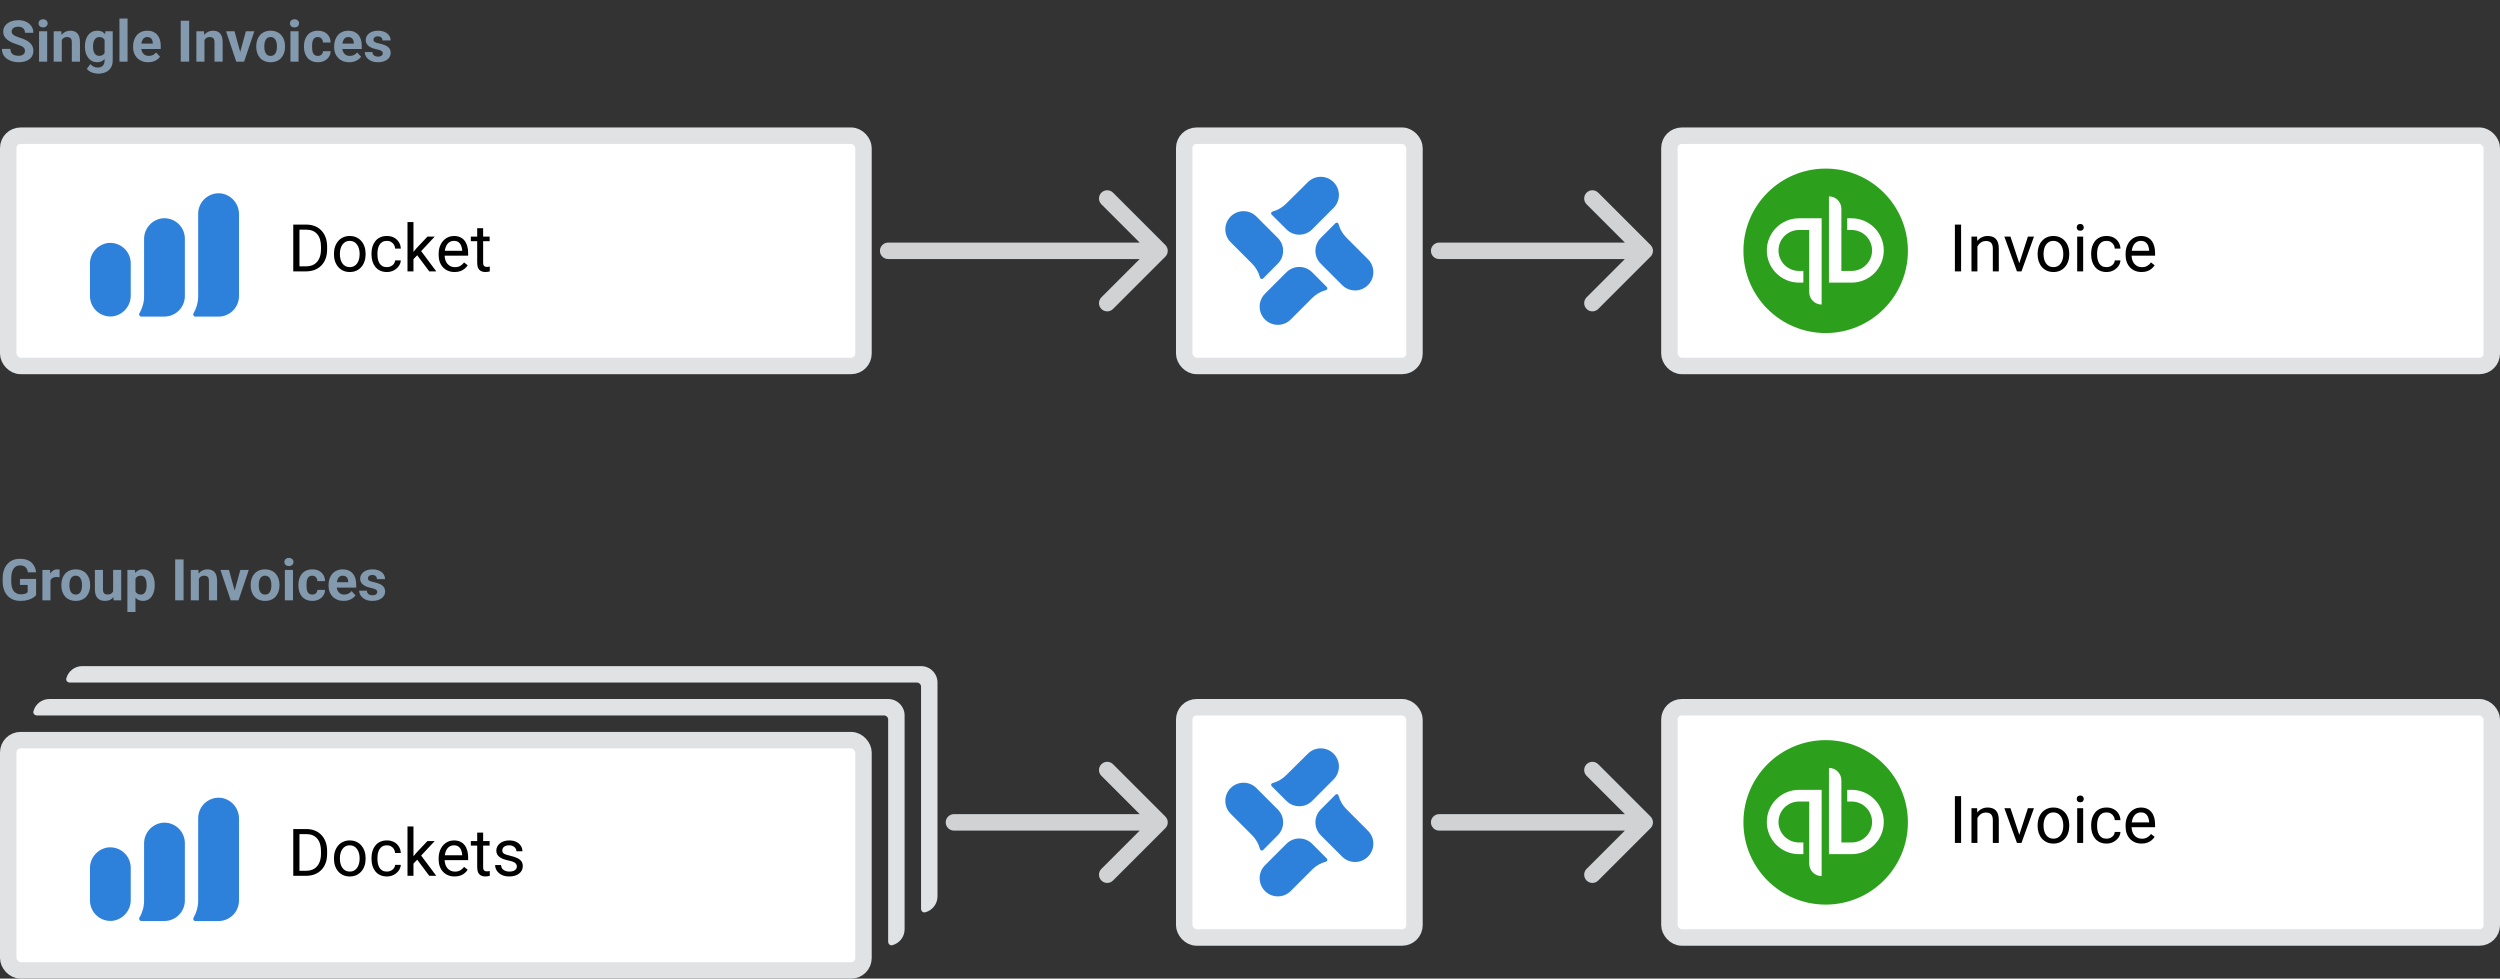
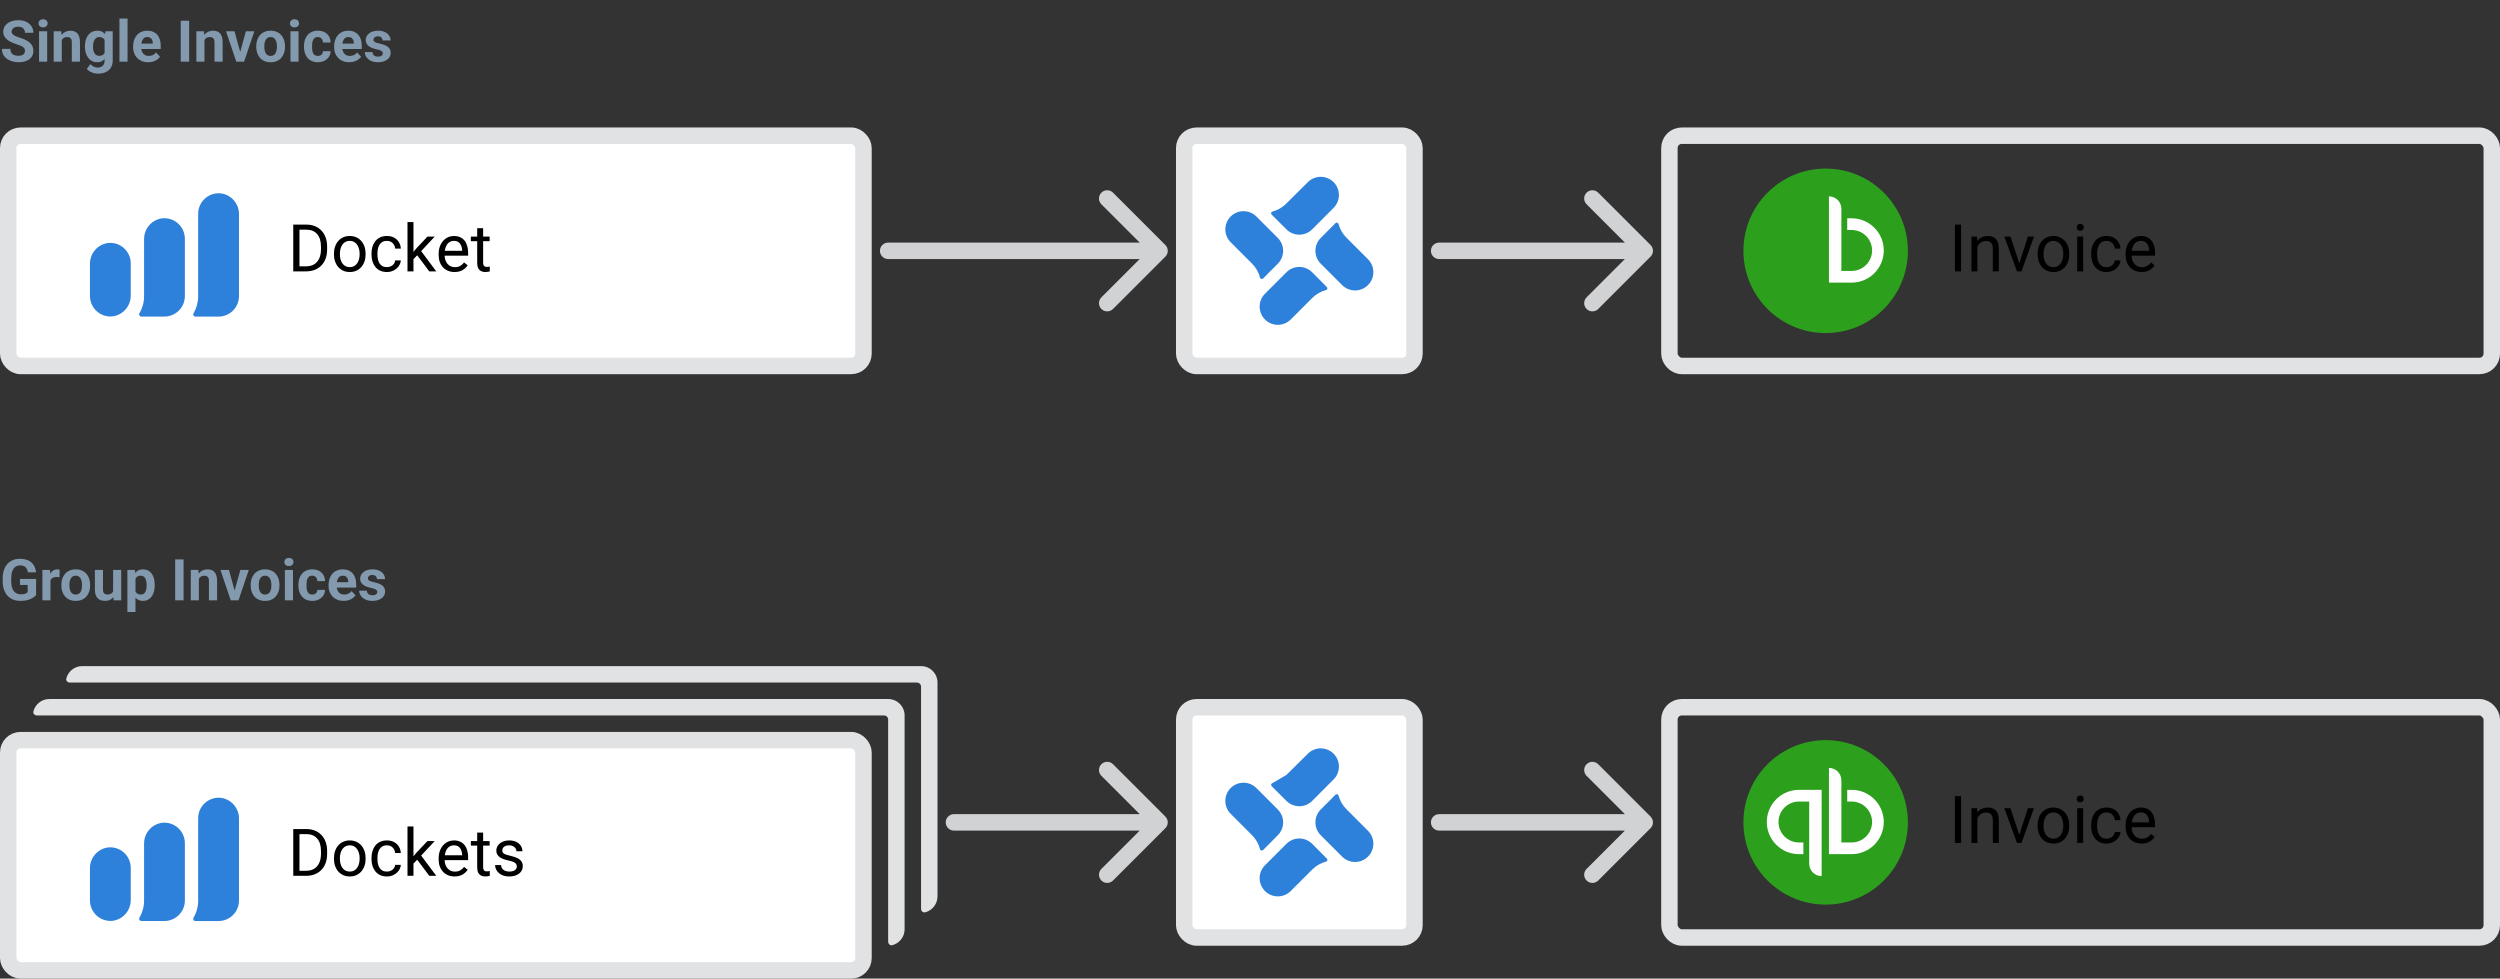
<svg xmlns="http://www.w3.org/2000/svg" width="608" height="238" viewBox="0 0 608 238" fill="none">
  <rect x="0" y="0" width="608" height="238" fill="#333333" stroke="none" />
  <rect x="288" y="33" width="56" height="56" rx="3" fill="white" />
  <rect x="288" y="33" width="56" height="56" rx="3" stroke="#E0E2E4" stroke-width="4" />
  <path fill-rule="evenodd" clip-rule="evenodd" d="M319.12 55.778L324.327 50.557C325.158 49.728 325.625 48.602 325.626 47.429C325.626 46.255 325.161 45.129 324.332 44.298C323.503 43.467 322.379 43 321.205 42.999C320.032 42.998 318.907 43.464 318.076 44.293L312.859 49.464C311.93 50.421 310.759 51.108 309.47 51.452C309.394 51.47 309.324 51.508 309.268 51.562C309.211 51.616 309.17 51.684 309.149 51.759C309.128 51.834 309.127 51.913 309.147 51.989C309.166 52.064 309.206 52.133 309.261 52.188L312.859 55.778C313.27 56.189 313.757 56.516 314.295 56.739C314.832 56.962 315.408 57.077 315.989 57.077C316.571 57.077 317.147 56.962 317.684 56.739C318.221 56.516 318.709 56.189 319.12 55.778ZM319.12 72.482C320.055 71.543 321.225 70.873 322.509 70.543C322.582 70.522 322.649 70.481 322.702 70.425C322.755 70.37 322.792 70.301 322.81 70.227C322.828 70.152 322.826 70.074 322.805 70.001C322.783 69.927 322.743 69.86 322.688 69.807L319.12 66.218C318.709 65.806 318.221 65.479 317.684 65.256C317.147 65.033 316.571 64.918 315.989 64.918C315.408 64.918 314.832 65.033 314.295 65.256C313.758 65.479 313.27 65.806 312.859 66.218L307.641 71.438C306.811 72.269 306.345 73.395 306.345 74.57C306.345 75.745 306.811 76.872 307.641 77.702C308.472 78.533 309.598 79 310.772 79C311.946 79 313.072 78.533 313.902 77.702L319.12 72.482ZM332.685 69.34C331.853 70.17 330.725 70.636 329.55 70.636C328.374 70.636 327.247 70.17 326.414 69.34L321.207 64.13C320.795 63.719 320.469 63.23 320.246 62.693C320.023 62.156 319.908 61.579 319.908 60.998C319.908 60.416 320.023 59.84 320.246 59.302C320.469 58.765 320.795 58.276 321.207 57.865L324.794 54.266C324.849 54.211 324.918 54.171 324.994 54.151C325.069 54.132 325.149 54.133 325.224 54.154C325.299 54.175 325.367 54.216 325.42 54.273C325.474 54.329 325.512 54.399 325.53 54.475C325.873 55.764 326.56 56.936 327.518 57.865L332.735 63.086C333.554 63.923 334.009 65.051 334 66.223C333.991 67.395 333.518 68.516 332.685 69.34ZM307.184 67.73L310.762 64.13C311.173 63.719 311.5 63.231 311.723 62.693C311.946 62.156 312.06 61.58 312.06 60.998C312.06 60.416 311.946 59.84 311.723 59.302C311.5 58.765 311.173 58.277 310.762 57.866L305.554 52.655C304.725 51.825 303.6 51.357 302.427 51.356C301.254 51.355 300.128 51.821 299.298 52.65C298.468 53.48 298.001 54.605 298 55.779C297.999 56.953 298.464 58.079 299.293 58.91L304.511 64.13C305.447 65.066 306.113 66.237 306.439 67.521C306.458 67.597 306.497 67.666 306.552 67.722C306.607 67.778 306.676 67.819 306.751 67.84C306.827 67.861 306.906 67.862 306.982 67.843C307.058 67.823 307.128 67.784 307.184 67.73Z" fill="#2E81DA" />
  <rect x="288" y="172" width="56" height="56" rx="3" fill="white" />
  <rect x="288" y="172" width="56" height="56" rx="3" stroke="#E0E2E4" stroke-width="4" />
-   <path fill-rule="evenodd" clip-rule="evenodd" d="M319.12 194.778L324.327 189.557C325.158 188.728 325.625 187.602 325.626 186.429C325.626 185.255 325.161 184.129 324.332 183.298C323.503 182.467 322.379 182 321.205 181.999C320.032 181.998 318.907 182.464 318.076 183.293L312.859 188.463C311.93 189.421 310.759 190.109 309.47 190.452C309.394 190.47 309.324 190.508 309.268 190.562C309.211 190.616 309.17 190.684 309.149 190.759C309.128 190.834 309.127 190.913 309.147 190.989C309.166 191.064 309.206 191.133 309.261 191.188L312.859 194.778C313.27 195.189 313.757 195.516 314.295 195.739C314.832 195.962 315.408 196.077 315.989 196.077C316.571 196.077 317.147 195.962 317.684 195.739C318.221 195.516 318.709 195.189 319.12 194.778ZM319.12 211.482C320.055 210.543 321.225 209.873 322.509 209.543C322.582 209.522 322.649 209.481 322.702 209.425C322.755 209.37 322.792 209.301 322.81 209.227C322.828 209.152 322.826 209.074 322.805 209.001C322.783 208.927 322.743 208.86 322.688 208.807L319.12 205.218C318.709 204.806 318.221 204.479 317.684 204.256C317.147 204.033 316.571 203.918 315.989 203.918C315.408 203.918 314.832 204.033 314.295 204.256C313.758 204.479 313.27 204.806 312.859 205.218L307.641 210.438C306.811 211.269 306.345 212.395 306.345 213.57C306.345 214.745 306.811 215.872 307.641 216.702C308.472 217.533 309.598 218 310.772 218C311.946 218 313.072 217.533 313.902 216.702L319.12 211.482ZM332.685 208.34C331.853 209.17 330.725 209.636 329.55 209.636C328.374 209.636 327.247 209.17 326.414 208.34L321.207 203.13C320.795 202.719 320.469 202.231 320.246 201.693C320.023 201.156 319.908 200.579 319.908 199.998C319.908 199.416 320.023 198.84 320.246 198.302C320.469 197.765 320.795 197.276 321.207 196.865L324.794 193.266C324.849 193.211 324.918 193.171 324.994 193.151C325.069 193.132 325.149 193.133 325.224 193.154C325.299 193.175 325.367 193.216 325.42 193.273C325.474 193.329 325.512 193.399 325.53 193.475C325.873 194.764 326.56 195.936 327.518 196.865L332.735 202.086C333.554 202.923 334.009 204.051 334 205.223C333.991 206.395 333.518 207.516 332.685 208.34ZM307.184 206.729L310.762 203.13C311.173 202.719 311.5 202.231 311.723 201.693C311.946 201.156 312.06 200.58 312.06 199.998C312.06 199.416 311.946 198.84 311.723 198.302C311.5 197.765 311.173 197.277 310.762 196.866L305.554 191.655C304.725 190.825 303.6 190.357 302.427 190.356C301.254 190.356 300.128 190.821 299.298 191.65C298.468 192.48 298.001 193.605 298 194.779C297.999 195.953 298.464 197.079 299.293 197.91L304.511 203.13C305.447 204.066 306.113 205.237 306.439 206.521C306.458 206.597 306.497 206.666 306.552 206.722C306.607 206.778 306.676 206.819 306.751 206.84C306.827 206.861 306.906 206.862 306.982 206.843C307.058 206.823 307.128 206.784 307.184 206.729Z" fill="#2E81DA" />
+   <path fill-rule="evenodd" clip-rule="evenodd" d="M319.12 194.778L324.327 189.557C325.158 188.728 325.625 187.602 325.626 186.429C325.626 185.255 325.161 184.129 324.332 183.298C323.503 182.467 322.379 182 321.205 181.999C320.032 181.998 318.907 182.464 318.076 183.293L312.859 188.463C309.394 190.47 309.324 190.508 309.268 190.562C309.211 190.616 309.17 190.684 309.149 190.759C309.128 190.834 309.127 190.913 309.147 190.989C309.166 191.064 309.206 191.133 309.261 191.188L312.859 194.778C313.27 195.189 313.757 195.516 314.295 195.739C314.832 195.962 315.408 196.077 315.989 196.077C316.571 196.077 317.147 195.962 317.684 195.739C318.221 195.516 318.709 195.189 319.12 194.778ZM319.12 211.482C320.055 210.543 321.225 209.873 322.509 209.543C322.582 209.522 322.649 209.481 322.702 209.425C322.755 209.37 322.792 209.301 322.81 209.227C322.828 209.152 322.826 209.074 322.805 209.001C322.783 208.927 322.743 208.86 322.688 208.807L319.12 205.218C318.709 204.806 318.221 204.479 317.684 204.256C317.147 204.033 316.571 203.918 315.989 203.918C315.408 203.918 314.832 204.033 314.295 204.256C313.758 204.479 313.27 204.806 312.859 205.218L307.641 210.438C306.811 211.269 306.345 212.395 306.345 213.57C306.345 214.745 306.811 215.872 307.641 216.702C308.472 217.533 309.598 218 310.772 218C311.946 218 313.072 217.533 313.902 216.702L319.12 211.482ZM332.685 208.34C331.853 209.17 330.725 209.636 329.55 209.636C328.374 209.636 327.247 209.17 326.414 208.34L321.207 203.13C320.795 202.719 320.469 202.231 320.246 201.693C320.023 201.156 319.908 200.579 319.908 199.998C319.908 199.416 320.023 198.84 320.246 198.302C320.469 197.765 320.795 197.276 321.207 196.865L324.794 193.266C324.849 193.211 324.918 193.171 324.994 193.151C325.069 193.132 325.149 193.133 325.224 193.154C325.299 193.175 325.367 193.216 325.42 193.273C325.474 193.329 325.512 193.399 325.53 193.475C325.873 194.764 326.56 195.936 327.518 196.865L332.735 202.086C333.554 202.923 334.009 204.051 334 205.223C333.991 206.395 333.518 207.516 332.685 208.34ZM307.184 206.729L310.762 203.13C311.173 202.719 311.5 202.231 311.723 201.693C311.946 201.156 312.06 200.58 312.06 199.998C312.06 199.416 311.946 198.84 311.723 198.302C311.5 197.765 311.173 197.277 310.762 196.866L305.554 191.655C304.725 190.825 303.6 190.357 302.427 190.356C301.254 190.356 300.128 190.821 299.298 191.65C298.468 192.48 298.001 193.605 298 194.779C297.999 195.953 298.464 197.079 299.293 197.91L304.511 203.13C305.447 204.066 306.113 205.237 306.439 206.521C306.458 206.597 306.497 206.666 306.552 206.722C306.607 206.778 306.676 206.819 306.751 206.84C306.827 206.861 306.906 206.862 306.982 206.843C307.058 206.823 307.128 206.784 307.184 206.729Z" fill="#2E81DA" />
  <path d="M6.07 12.396C6.07 12.218 6.043 12.058 5.988 11.917C5.938 11.771 5.842 11.639 5.701 11.521C5.56 11.398 5.362 11.277 5.106 11.158C4.851 11.04 4.521 10.917 4.115 10.789C3.664 10.643 3.236 10.479 2.83 10.297C2.429 10.115 2.074 9.903 1.764 9.661C1.458 9.415 1.217 9.13 1.039 8.807C0.866 8.483 0.779 8.107 0.779 7.679C0.779 7.264 0.87 6.888 1.053 6.551C1.235 6.209 1.49 5.917 1.818 5.676C2.146 5.43 2.534 5.241 2.98 5.108C3.432 4.976 3.926 4.91 4.464 4.91C5.198 4.91 5.838 5.042 6.385 5.307C6.932 5.571 7.355 5.933 7.656 6.394C7.962 6.854 8.114 7.38 8.114 7.973H6.077C6.077 7.681 6.016 7.426 5.893 7.207C5.774 6.984 5.592 6.808 5.346 6.681C5.104 6.553 4.799 6.489 4.43 6.489C4.074 6.489 3.778 6.544 3.541 6.653C3.304 6.758 3.126 6.902 3.008 7.084C2.889 7.262 2.83 7.462 2.83 7.686C2.83 7.854 2.871 8.007 2.953 8.144C3.04 8.28 3.167 8.408 3.336 8.526C3.505 8.645 3.712 8.757 3.958 8.861C4.204 8.966 4.489 9.069 4.812 9.169C5.355 9.333 5.831 9.518 6.241 9.723C6.656 9.928 7.002 10.158 7.28 10.413C7.558 10.668 7.768 10.958 7.909 11.281C8.05 11.605 8.121 11.972 8.121 12.382C8.121 12.815 8.037 13.202 7.868 13.544C7.7 13.886 7.456 14.175 7.137 14.412C6.818 14.649 6.437 14.829 5.995 14.952C5.553 15.075 5.059 15.137 4.512 15.137C4.02 15.137 3.534 15.073 3.056 14.945C2.577 14.813 2.142 14.615 1.75 14.351C1.363 14.086 1.053 13.749 0.82 13.339C0.588 12.929 0.472 12.443 0.472 11.883H2.529C2.529 12.193 2.577 12.455 2.673 12.669C2.769 12.883 2.903 13.056 3.076 13.188C3.254 13.321 3.464 13.416 3.705 13.476C3.951 13.535 4.22 13.565 4.512 13.565C4.867 13.565 5.159 13.514 5.387 13.414C5.619 13.314 5.79 13.175 5.899 12.997C6.013 12.819 6.07 12.619 6.07 12.396ZM11.471 7.604V15H9.495V7.604H11.471ZM9.372 5.676C9.372 5.389 9.472 5.152 9.673 4.965C9.873 4.778 10.142 4.685 10.479 4.685C10.812 4.685 11.079 4.778 11.279 4.965C11.484 5.152 11.587 5.389 11.587 5.676C11.587 5.963 11.484 6.2 11.279 6.387C11.079 6.574 10.812 6.667 10.479 6.667C10.142 6.667 9.873 6.574 9.673 6.387C9.472 6.2 9.372 5.963 9.372 5.676ZM15.025 9.183V15H13.057V7.604H14.902L15.025 9.183ZM14.738 11.042H14.205C14.205 10.495 14.276 10.003 14.417 9.565C14.558 9.123 14.757 8.747 15.012 8.438C15.267 8.123 15.57 7.884 15.921 7.72C16.276 7.551 16.673 7.467 17.11 7.467C17.457 7.467 17.773 7.517 18.061 7.617C18.348 7.717 18.594 7.877 18.799 8.096C19.009 8.314 19.168 8.604 19.277 8.964C19.391 9.324 19.448 9.764 19.448 10.283V15H17.466V10.276C17.466 9.948 17.42 9.693 17.329 9.511C17.238 9.328 17.104 9.201 16.926 9.128C16.753 9.05 16.538 9.012 16.283 9.012C16.019 9.012 15.789 9.064 15.593 9.169C15.401 9.274 15.242 9.42 15.114 9.606C14.991 9.789 14.898 10.003 14.834 10.249C14.77 10.495 14.738 10.759 14.738 11.042ZM25.628 7.604H27.412V14.754C27.412 15.428 27.262 16 26.961 16.47C26.665 16.944 26.25 17.301 25.717 17.543C25.184 17.789 24.564 17.912 23.857 17.912C23.547 17.912 23.219 17.871 22.873 17.789C22.531 17.707 22.203 17.579 21.889 17.406C21.579 17.233 21.319 17.014 21.109 16.75L21.977 15.588C22.205 15.852 22.47 16.057 22.77 16.203C23.071 16.354 23.404 16.429 23.769 16.429C24.124 16.429 24.425 16.363 24.671 16.23C24.917 16.103 25.106 15.914 25.238 15.663C25.37 15.417 25.436 15.118 25.436 14.768V9.312L25.628 7.604ZM20.651 11.391V11.247C20.651 10.682 20.72 10.169 20.856 9.709C20.998 9.244 21.196 8.845 21.451 8.513C21.711 8.18 22.025 7.923 22.395 7.74C22.764 7.558 23.181 7.467 23.645 7.467C24.138 7.467 24.55 7.558 24.883 7.74C25.215 7.923 25.489 8.182 25.703 8.52C25.917 8.852 26.084 9.246 26.202 9.702C26.325 10.153 26.421 10.648 26.489 11.185V11.5C26.421 12.015 26.318 12.493 26.182 12.935C26.045 13.378 25.865 13.765 25.642 14.098C25.418 14.426 25.14 14.681 24.808 14.863C24.48 15.046 24.088 15.137 23.632 15.137C23.176 15.137 22.764 15.043 22.395 14.856C22.03 14.67 21.718 14.408 21.458 14.07C21.198 13.733 20.998 13.337 20.856 12.881C20.72 12.425 20.651 11.928 20.651 11.391ZM22.62 11.247V11.391C22.62 11.696 22.65 11.981 22.709 12.245C22.768 12.509 22.859 12.744 22.982 12.949C23.11 13.15 23.267 13.307 23.454 13.421C23.645 13.53 23.871 13.585 24.131 13.585C24.491 13.585 24.785 13.51 25.013 13.359C25.241 13.204 25.412 12.992 25.525 12.724C25.639 12.455 25.705 12.145 25.724 11.794V10.898C25.715 10.611 25.676 10.354 25.607 10.126C25.539 9.894 25.443 9.695 25.32 9.531C25.197 9.367 25.038 9.24 24.842 9.148C24.646 9.057 24.413 9.012 24.145 9.012C23.885 9.012 23.659 9.071 23.468 9.189C23.281 9.303 23.124 9.461 22.996 9.661C22.873 9.862 22.78 10.099 22.716 10.372C22.652 10.641 22.62 10.933 22.62 11.247ZM31.021 4.5V15H29.046V4.5H31.021ZM36.053 15.137C35.478 15.137 34.964 15.046 34.508 14.863C34.052 14.676 33.665 14.419 33.346 14.091C33.031 13.763 32.79 13.382 32.621 12.949C32.453 12.512 32.368 12.047 32.368 11.555V11.281C32.368 10.721 32.448 10.208 32.607 9.743C32.767 9.278 32.995 8.875 33.291 8.533C33.592 8.191 33.956 7.929 34.385 7.747C34.813 7.56 35.296 7.467 35.834 7.467C36.358 7.467 36.823 7.553 37.228 7.727C37.634 7.9 37.974 8.146 38.247 8.465C38.525 8.784 38.735 9.167 38.876 9.613C39.017 10.055 39.088 10.547 39.088 11.09V11.91H33.209V10.598H37.153V10.447C37.153 10.174 37.103 9.93 37.003 9.716C36.907 9.497 36.761 9.324 36.565 9.196C36.37 9.069 36.119 9.005 35.813 9.005C35.554 9.005 35.33 9.062 35.144 9.176C34.957 9.29 34.804 9.449 34.685 9.654C34.572 9.859 34.485 10.101 34.426 10.379C34.371 10.652 34.344 10.953 34.344 11.281V11.555C34.344 11.851 34.385 12.124 34.467 12.375C34.553 12.626 34.674 12.842 34.829 13.024C34.989 13.207 35.18 13.348 35.403 13.448C35.631 13.549 35.889 13.599 36.176 13.599C36.531 13.599 36.862 13.53 37.167 13.394C37.477 13.252 37.743 13.04 37.967 12.758L38.924 13.797C38.769 14.02 38.557 14.234 38.288 14.44C38.024 14.645 37.705 14.813 37.331 14.945C36.957 15.073 36.531 15.137 36.053 15.137ZM45.999 5.047V15H43.955V5.047H45.999ZM49.725 9.183V15H47.756V7.604H49.602L49.725 9.183ZM49.438 11.042H48.904C48.904 10.495 48.975 10.003 49.116 9.565C49.258 9.123 49.456 8.747 49.711 8.438C49.966 8.123 50.269 7.884 50.62 7.72C50.976 7.551 51.372 7.467 51.81 7.467C52.156 7.467 52.473 7.517 52.76 7.617C53.047 7.717 53.293 7.877 53.498 8.096C53.708 8.314 53.867 8.604 53.977 8.964C54.09 9.324 54.148 9.764 54.148 10.283V15H52.165V10.276C52.165 9.948 52.12 9.693 52.028 9.511C51.937 9.328 51.803 9.201 51.625 9.128C51.452 9.05 51.238 9.012 50.982 9.012C50.718 9.012 50.488 9.064 50.292 9.169C50.101 9.274 49.941 9.42 49.813 9.606C49.69 9.789 49.597 10.003 49.533 10.249C49.469 10.495 49.438 10.759 49.438 11.042ZM58.16 13.565L59.801 7.604H61.858L59.363 15H58.119L58.16 13.565ZM57.032 7.604L58.68 13.571L58.714 15H57.463L54.968 7.604H57.032ZM62.316 11.377V11.233C62.316 10.691 62.394 10.192 62.549 9.736C62.704 9.276 62.929 8.877 63.226 8.54C63.522 8.203 63.886 7.941 64.319 7.754C64.752 7.562 65.249 7.467 65.81 7.467C66.37 7.467 66.869 7.562 67.307 7.754C67.744 7.941 68.111 8.203 68.407 8.54C68.708 8.877 68.936 9.276 69.091 9.736C69.246 10.192 69.323 10.691 69.323 11.233V11.377C69.323 11.915 69.246 12.414 69.091 12.874C68.936 13.33 68.708 13.729 68.407 14.07C68.111 14.408 67.746 14.67 67.314 14.856C66.88 15.043 66.384 15.137 65.823 15.137C65.263 15.137 64.764 15.043 64.326 14.856C63.893 14.67 63.526 14.408 63.226 14.07C62.929 13.729 62.704 13.33 62.549 12.874C62.394 12.414 62.316 11.915 62.316 11.377ZM64.285 11.233V11.377C64.285 11.687 64.312 11.976 64.367 12.245C64.422 12.514 64.508 12.751 64.627 12.956C64.75 13.157 64.909 13.314 65.106 13.428C65.301 13.542 65.541 13.599 65.823 13.599C66.097 13.599 66.331 13.542 66.527 13.428C66.723 13.314 66.88 13.157 66.999 12.956C67.118 12.751 67.204 12.514 67.259 12.245C67.318 11.976 67.348 11.687 67.348 11.377V11.233C67.348 10.933 67.318 10.65 67.259 10.386C67.204 10.117 67.115 9.88 66.992 9.675C66.874 9.465 66.716 9.301 66.52 9.183C66.325 9.064 66.088 9.005 65.81 9.005C65.532 9.005 65.295 9.064 65.099 9.183C64.907 9.301 64.75 9.465 64.627 9.675C64.508 9.88 64.422 10.117 64.367 10.386C64.312 10.65 64.285 10.933 64.285 11.233ZM72.611 7.604V15H70.636V7.604H72.611ZM70.513 5.676C70.513 5.389 70.613 5.152 70.814 4.965C71.014 4.778 71.283 4.685 71.62 4.685C71.953 4.685 72.219 4.778 72.42 4.965C72.625 5.152 72.728 5.389 72.728 5.676C72.728 5.963 72.625 6.2 72.42 6.387C72.219 6.574 71.953 6.667 71.62 6.667C71.283 6.667 71.014 6.574 70.814 6.387C70.613 6.2 70.513 5.963 70.513 5.676ZM77.294 13.599C77.535 13.599 77.75 13.553 77.936 13.462C78.123 13.366 78.269 13.234 78.374 13.065C78.483 12.892 78.54 12.69 78.545 12.457H80.397C80.393 12.977 80.254 13.439 79.981 13.845C79.707 14.246 79.34 14.562 78.88 14.795C78.42 15.023 77.905 15.137 77.335 15.137C76.761 15.137 76.259 15.041 75.831 14.85C75.407 14.658 75.054 14.394 74.772 14.057C74.489 13.715 74.277 13.318 74.136 12.867C73.995 12.412 73.924 11.924 73.924 11.404V11.206C73.924 10.682 73.995 10.194 74.136 9.743C74.277 9.287 74.489 8.891 74.772 8.554C75.054 8.212 75.407 7.945 75.831 7.754C76.255 7.562 76.752 7.467 77.321 7.467C77.927 7.467 78.458 7.583 78.914 7.815C79.374 8.048 79.734 8.381 79.994 8.813C80.258 9.242 80.393 9.75 80.397 10.338H78.545C78.54 10.092 78.488 9.868 78.388 9.668C78.292 9.467 78.151 9.308 77.964 9.189C77.782 9.066 77.556 9.005 77.287 9.005C77 9.005 76.765 9.066 76.583 9.189C76.401 9.308 76.259 9.472 76.159 9.682C76.059 9.887 75.988 10.121 75.947 10.386C75.911 10.646 75.893 10.919 75.893 11.206V11.404C75.893 11.691 75.911 11.967 75.947 12.231C75.984 12.496 76.052 12.73 76.152 12.935C76.257 13.141 76.401 13.302 76.583 13.421C76.765 13.539 77.002 13.599 77.294 13.599ZM84.943 15.137C84.369 15.137 83.854 15.046 83.398 14.863C82.943 14.676 82.555 14.419 82.236 14.091C81.922 13.763 81.68 13.382 81.512 12.949C81.343 12.512 81.259 12.047 81.259 11.555V11.281C81.259 10.721 81.338 10.208 81.498 9.743C81.658 9.278 81.885 8.875 82.182 8.533C82.482 8.191 82.847 7.929 83.275 7.747C83.704 7.56 84.187 7.467 84.725 7.467C85.249 7.467 85.713 7.553 86.119 7.727C86.525 7.9 86.864 8.146 87.138 8.465C87.416 8.784 87.625 9.167 87.767 9.613C87.908 10.055 87.978 10.547 87.978 11.09V11.91H82.1V10.598H86.044V10.447C86.044 10.174 85.994 9.93 85.894 9.716C85.798 9.497 85.652 9.324 85.456 9.196C85.26 9.069 85.009 9.005 84.704 9.005C84.444 9.005 84.221 9.062 84.034 9.176C83.847 9.29 83.695 9.449 83.576 9.654C83.462 9.859 83.376 10.101 83.316 10.379C83.262 10.652 83.234 10.953 83.234 11.281V11.555C83.234 11.851 83.275 12.124 83.357 12.375C83.444 12.626 83.565 12.842 83.72 13.024C83.879 13.207 84.071 13.348 84.294 13.448C84.522 13.549 84.779 13.599 85.066 13.599C85.422 13.599 85.752 13.53 86.058 13.394C86.368 13.252 86.634 13.04 86.857 12.758L87.814 13.797C87.659 14.02 87.448 14.234 87.179 14.44C86.914 14.645 86.595 14.813 86.222 14.945C85.848 15.073 85.422 15.137 84.943 15.137ZM93.099 12.956C93.099 12.815 93.058 12.687 92.976 12.573C92.894 12.459 92.741 12.354 92.518 12.259C92.299 12.159 91.982 12.067 91.567 11.985C91.194 11.903 90.845 11.801 90.522 11.678C90.203 11.55 89.924 11.398 89.688 11.22C89.455 11.042 89.273 10.832 89.141 10.591C89.008 10.345 88.942 10.065 88.942 9.75C88.942 9.44 89.008 9.148 89.141 8.875C89.277 8.602 89.471 8.36 89.722 8.15C89.977 7.936 90.287 7.77 90.651 7.651C91.02 7.528 91.435 7.467 91.895 7.467C92.538 7.467 93.09 7.569 93.55 7.774C94.015 7.979 94.37 8.262 94.616 8.622C94.867 8.978 94.992 9.383 94.992 9.839H93.023C93.023 9.647 92.982 9.477 92.9 9.326C92.823 9.171 92.7 9.05 92.531 8.964C92.367 8.873 92.153 8.827 91.889 8.827C91.67 8.827 91.481 8.866 91.321 8.943C91.162 9.016 91.039 9.117 90.952 9.244C90.87 9.367 90.829 9.504 90.829 9.654C90.829 9.768 90.852 9.871 90.897 9.962C90.948 10.049 91.027 10.128 91.137 10.201C91.246 10.274 91.387 10.342 91.561 10.406C91.738 10.466 91.957 10.52 92.217 10.57C92.75 10.68 93.226 10.823 93.645 11.001C94.065 11.174 94.397 11.411 94.644 11.712C94.89 12.008 95.013 12.398 95.013 12.881C95.013 13.209 94.94 13.51 94.794 13.783C94.648 14.057 94.439 14.296 94.165 14.501C93.892 14.701 93.564 14.859 93.181 14.973C92.802 15.082 92.376 15.137 91.902 15.137C91.214 15.137 90.631 15.014 90.152 14.768C89.678 14.521 89.318 14.209 89.072 13.831C88.831 13.448 88.71 13.056 88.71 12.655H90.576C90.585 12.924 90.654 13.141 90.781 13.305C90.913 13.469 91.08 13.587 91.28 13.66C91.485 13.733 91.706 13.77 91.943 13.77C92.199 13.77 92.41 13.735 92.579 13.667C92.748 13.594 92.875 13.498 92.962 13.38C93.053 13.257 93.099 13.116 93.099 12.956Z" fill="#8299AE" />
-   <rect x="406" y="33" width="200" height="56" rx="3" fill="white" />
  <rect x="406" y="33" width="200" height="56" rx="3" stroke="#E0E2E4" stroke-width="4" />
  <circle cx="444" cy="61" r="20" fill="#2CA01C" />
  <path fill-rule="evenodd" clip-rule="evenodd" d="M447.822 50.778C447.822 49.109 446.469 47.756 444.8 47.756V68.733H447.822L450.311 68.733C454.63 68.733 458.132 65.233 458.133 60.914L458.133 60.911L458.133 60.908C458.132 56.59 454.63 53.089 450.311 53.089H449.244V55.933H450.311C453.06 55.933 455.289 58.162 455.289 60.911C455.289 63.66 453.06 65.889 450.311 65.889L447.822 65.889L447.822 50.778Z" fill="white" />
-   <path fill-rule="evenodd" clip-rule="evenodd" d="M440 71.044C440 72.714 441.353 74.067 443.022 74.067L443.022 53.089L440 53.089L440 71.044ZM437.511 68.733L438.578 68.733L438.578 65.889L437.511 65.889C434.762 65.889 432.533 63.66 432.533 60.911C432.533 58.162 434.762 55.933 437.511 55.933L440 55.933L440 53.089L437.511 53.089C433.192 53.089 429.69 56.59 429.689 60.908L429.689 60.911L429.689 60.914C429.69 65.233 433.192 68.733 437.511 68.733Z" fill="white" />
  <path d="M476.938 54.625V66H475.43V54.625H476.938ZM480.906 59.352V66H479.461V57.547H480.828L480.906 59.352ZM480.562 61.453L479.961 61.43C479.966 60.852 480.052 60.318 480.219 59.828C480.385 59.333 480.62 58.904 480.922 58.539C481.224 58.175 481.583 57.893 482 57.695C482.422 57.492 482.888 57.391 483.398 57.391C483.815 57.391 484.19 57.448 484.523 57.562C484.857 57.672 485.141 57.849 485.375 58.094C485.615 58.339 485.797 58.656 485.922 59.047C486.047 59.432 486.109 59.904 486.109 60.461V66H484.656V60.445C484.656 60.003 484.591 59.648 484.461 59.383C484.331 59.112 484.141 58.917 483.891 58.797C483.641 58.672 483.333 58.609 482.969 58.609C482.609 58.609 482.281 58.685 481.984 58.836C481.693 58.987 481.44 59.195 481.227 59.461C481.018 59.727 480.854 60.031 480.734 60.375C480.62 60.714 480.562 61.073 480.562 61.453ZM490.875 64.695L493.188 57.547H494.664L491.625 66H490.656L490.875 64.695ZM488.945 57.547L491.328 64.734L491.492 66H490.523L487.461 57.547H488.945ZM495.547 61.867V61.688C495.547 61.078 495.635 60.513 495.812 59.992C495.99 59.466 496.245 59.01 496.578 58.625C496.911 58.234 497.315 57.932 497.789 57.719C498.263 57.5 498.794 57.391 499.383 57.391C499.977 57.391 500.51 57.5 500.984 57.719C501.464 57.932 501.87 58.234 502.203 58.625C502.542 59.01 502.799 59.466 502.977 59.992C503.154 60.513 503.242 61.078 503.242 61.688V61.867C503.242 62.477 503.154 63.042 502.977 63.562C502.799 64.083 502.542 64.539 502.203 64.93C501.87 65.315 501.466 65.617 500.992 65.836C500.523 66.049 499.992 66.156 499.398 66.156C498.805 66.156 498.271 66.049 497.797 65.836C497.323 65.617 496.917 65.315 496.578 64.93C496.245 64.539 495.99 64.083 495.812 63.562C495.635 63.042 495.547 62.477 495.547 61.867ZM496.992 61.688V61.867C496.992 62.289 497.042 62.688 497.141 63.062C497.24 63.432 497.388 63.76 497.586 64.047C497.789 64.333 498.042 64.56 498.344 64.727C498.646 64.888 498.997 64.969 499.398 64.969C499.794 64.969 500.141 64.888 500.438 64.727C500.74 64.56 500.99 64.333 501.188 64.047C501.385 63.76 501.534 63.432 501.633 63.062C501.737 62.688 501.789 62.289 501.789 61.867V61.688C501.789 61.271 501.737 60.878 501.633 60.508C501.534 60.133 501.383 59.802 501.18 59.516C500.982 59.224 500.732 58.995 500.43 58.828C500.133 58.661 499.784 58.578 499.383 58.578C498.987 58.578 498.638 58.661 498.336 58.828C498.039 58.995 497.789 59.224 497.586 59.516C497.388 59.802 497.24 60.133 497.141 60.508C497.042 60.878 496.992 61.271 496.992 61.688ZM506.625 57.547V66H505.172V57.547H506.625ZM505.062 55.305C505.062 55.07 505.133 54.872 505.273 54.711C505.419 54.55 505.633 54.469 505.914 54.469C506.19 54.469 506.401 54.55 506.547 54.711C506.698 54.872 506.773 55.07 506.773 55.305C506.773 55.529 506.698 55.721 506.547 55.883C506.401 56.039 506.19 56.117 505.914 56.117C505.633 56.117 505.419 56.039 505.273 55.883C505.133 55.721 505.062 55.529 505.062 55.305ZM512.328 64.969C512.672 64.969 512.99 64.898 513.281 64.758C513.573 64.617 513.812 64.424 514 64.18C514.188 63.93 514.294 63.646 514.32 63.328H515.695C515.669 63.828 515.5 64.294 515.188 64.727C514.88 65.154 514.477 65.5 513.977 65.766C513.477 66.026 512.927 66.156 512.328 66.156C511.693 66.156 511.138 66.044 510.664 65.82C510.195 65.596 509.805 65.289 509.492 64.898C509.185 64.508 508.953 64.06 508.797 63.555C508.646 63.044 508.57 62.505 508.57 61.938V61.609C508.57 61.042 508.646 60.505 508.797 60C508.953 59.49 509.185 59.039 509.492 58.648C509.805 58.258 510.195 57.95 510.664 57.727C511.138 57.503 511.693 57.391 512.328 57.391C512.99 57.391 513.568 57.526 514.062 57.797C514.557 58.062 514.945 58.427 515.227 58.891C515.513 59.349 515.669 59.87 515.695 60.453H514.32C514.294 60.104 514.195 59.789 514.023 59.508C513.857 59.227 513.628 59.003 513.336 58.836C513.049 58.664 512.714 58.578 512.328 58.578C511.885 58.578 511.513 58.667 511.211 58.844C510.914 59.016 510.677 59.25 510.5 59.547C510.328 59.839 510.203 60.164 510.125 60.523C510.052 60.878 510.016 61.24 510.016 61.609V61.938C510.016 62.307 510.052 62.672 510.125 63.031C510.198 63.391 510.32 63.716 510.492 64.008C510.669 64.299 510.906 64.534 511.203 64.711C511.505 64.883 511.88 64.969 512.328 64.969ZM520.828 66.156C520.24 66.156 519.706 66.057 519.227 65.859C518.753 65.656 518.344 65.372 518 65.008C517.661 64.643 517.401 64.211 517.219 63.711C517.036 63.211 516.945 62.664 516.945 62.07V61.742C516.945 61.055 517.047 60.443 517.25 59.906C517.453 59.365 517.729 58.906 518.078 58.531C518.427 58.156 518.823 57.872 519.266 57.68C519.708 57.487 520.167 57.391 520.641 57.391C521.245 57.391 521.766 57.495 522.203 57.703C522.646 57.911 523.008 58.203 523.289 58.578C523.57 58.948 523.779 59.385 523.914 59.891C524.049 60.391 524.117 60.938 524.117 61.531V62.18H517.805V61H522.672V60.891C522.651 60.516 522.573 60.151 522.438 59.797C522.307 59.443 522.099 59.151 521.812 58.922C521.526 58.693 521.135 58.578 520.641 58.578C520.312 58.578 520.01 58.648 519.734 58.789C519.458 58.925 519.221 59.128 519.023 59.398C518.826 59.669 518.672 60 518.562 60.391C518.453 60.781 518.398 61.232 518.398 61.742V62.07C518.398 62.471 518.453 62.849 518.562 63.203C518.677 63.552 518.841 63.859 519.055 64.125C519.273 64.391 519.536 64.599 519.844 64.75C520.156 64.901 520.51 64.977 520.906 64.977C521.417 64.977 521.849 64.872 522.203 64.664C522.557 64.456 522.867 64.177 523.133 63.828L524.008 64.523C523.826 64.799 523.594 65.062 523.312 65.312C523.031 65.562 522.685 65.766 522.273 65.922C521.867 66.078 521.385 66.156 520.828 66.156Z" fill="black" />
  <rect x="2" y="33" width="208" height="56" rx="3" fill="white" />
  <rect x="2" y="33" width="208" height="56" rx="3" stroke="#E0E2E4" stroke-width="4" />
  <path d="M44.96 58.028V72C44.96 72.655 44.831 73.304 44.581 73.909C44.33 74.515 43.962 75.065 43.499 75.528C43.035 75.992 42.485 76.359 41.88 76.61C41.275 76.861 40.626 76.99 39.97 76.99H34.372C34.276 76.987 34.182 76.96 34.1 76.91C34.019 76.861 33.951 76.791 33.905 76.707C33.858 76.623 33.835 76.529 33.836 76.433C33.837 76.338 33.864 76.244 33.913 76.161C34.654 74.911 35.044 73.483 35.04 72.03V58.197C35.022 56.971 35.448 55.779 36.241 54.843C37.034 53.907 38.139 53.291 39.352 53.107C40.051 53.02 40.761 53.082 41.435 53.289C42.109 53.495 42.731 53.843 43.261 54.308C43.791 54.773 44.217 55.344 44.509 55.986C44.802 56.627 44.956 57.323 44.96 58.028Z" fill="#2E81DA" />
  <path d="M58.124 52.12V72.01C58.124 73.333 57.598 74.603 56.662 75.538C55.727 76.474 54.457 77 53.134 77H47.535C47.438 77.001 47.343 76.975 47.259 76.927C47.175 76.878 47.106 76.807 47.059 76.722C47.012 76.638 46.989 76.542 46.992 76.445C46.995 76.348 47.024 76.254 47.076 76.172C47.813 74.92 48.199 73.493 48.194 72.04V51.96C48.198 51.254 48.352 50.557 48.645 49.915C48.939 49.273 49.365 48.701 49.896 48.236C50.427 47.771 51.051 47.424 51.726 47.218C52.401 47.011 53.112 46.951 53.813 47.04C55.023 47.225 56.125 47.841 56.917 48.774C57.71 49.708 58.138 50.895 58.124 52.12Z" fill="#2E81DA" />
  <path d="M31.796 64.025V71.83C31.814 73.055 31.388 74.246 30.598 75.183C29.808 76.12 28.706 76.74 27.495 76.93C26.795 77.019 26.084 76.958 25.409 76.752C24.733 76.546 24.11 76.199 23.579 75.734C23.048 75.269 22.621 74.696 22.328 74.054C22.034 73.412 21.88 72.715 21.876 72.01V64.195C21.86 62.969 22.287 61.779 23.079 60.843C23.872 59.908 24.976 59.291 26.188 59.105C26.887 59.018 27.597 59.08 28.271 59.287C28.945 59.493 29.567 59.841 30.097 60.306C30.627 60.77 31.052 61.342 31.345 61.983C31.638 62.625 31.792 63.321 31.796 64.025Z" fill="#2E81DA" />
  <path d="M74.398 66H72.023L72.039 64.773H74.398C75.211 64.773 75.888 64.604 76.43 64.266C76.971 63.922 77.378 63.443 77.648 62.828C77.924 62.208 78.062 61.484 78.062 60.656V59.961C78.062 59.31 77.984 58.732 77.828 58.227C77.672 57.716 77.443 57.286 77.141 56.938C76.838 56.583 76.469 56.315 76.031 56.133C75.599 55.95 75.102 55.859 74.539 55.859H71.977V54.625H74.539C75.284 54.625 75.963 54.75 76.578 55C77.193 55.245 77.721 55.602 78.164 56.07C78.612 56.534 78.956 57.096 79.195 57.758C79.435 58.414 79.555 59.154 79.555 59.977V60.656C79.555 61.479 79.435 62.221 79.195 62.883C78.956 63.539 78.609 64.099 78.156 64.562C77.708 65.026 77.167 65.383 76.531 65.633C75.901 65.878 75.19 66 74.398 66ZM72.828 54.625V66H71.32V54.625H72.828ZM81.219 61.867V61.688C81.219 61.078 81.307 60.513 81.484 59.992C81.662 59.466 81.917 59.01 82.25 58.625C82.583 58.234 82.987 57.932 83.461 57.719C83.935 57.5 84.466 57.391 85.055 57.391C85.648 57.391 86.182 57.5 86.656 57.719C87.135 57.932 87.542 58.234 87.875 58.625C88.213 59.01 88.471 59.466 88.648 59.992C88.826 60.513 88.914 61.078 88.914 61.688V61.867C88.914 62.477 88.826 63.042 88.648 63.562C88.471 64.083 88.213 64.539 87.875 64.93C87.542 65.315 87.138 65.617 86.664 65.836C86.195 66.049 85.664 66.156 85.07 66.156C84.477 66.156 83.943 66.049 83.469 65.836C82.995 65.617 82.588 65.315 82.25 64.93C81.917 64.539 81.662 64.083 81.484 63.562C81.307 63.042 81.219 62.477 81.219 61.867ZM82.664 61.688V61.867C82.664 62.289 82.713 62.688 82.812 63.062C82.912 63.432 83.06 63.76 83.258 64.047C83.461 64.333 83.713 64.56 84.016 64.727C84.318 64.888 84.669 64.969 85.07 64.969C85.466 64.969 85.812 64.888 86.109 64.727C86.412 64.56 86.662 64.333 86.859 64.047C87.057 63.76 87.206 63.432 87.305 63.062C87.409 62.688 87.461 62.289 87.461 61.867V61.688C87.461 61.271 87.409 60.878 87.305 60.508C87.206 60.133 87.055 59.802 86.852 59.516C86.654 59.224 86.404 58.995 86.102 58.828C85.805 58.661 85.456 58.578 85.055 58.578C84.659 58.578 84.31 58.661 84.008 58.828C83.711 58.995 83.461 59.224 83.258 59.516C83.06 59.802 82.912 60.133 82.812 60.508C82.713 60.878 82.664 61.271 82.664 61.688ZM94.109 64.969C94.453 64.969 94.771 64.898 95.062 64.758C95.354 64.617 95.594 64.424 95.781 64.18C95.969 63.93 96.076 63.646 96.102 63.328H97.477C97.451 63.828 97.281 64.294 96.969 64.727C96.662 65.154 96.258 65.5 95.758 65.766C95.258 66.026 94.708 66.156 94.109 66.156C93.474 66.156 92.919 66.044 92.445 65.82C91.977 65.596 91.586 65.289 91.273 64.898C90.966 64.508 90.734 64.06 90.578 63.555C90.427 63.044 90.352 62.505 90.352 61.938V61.609C90.352 61.042 90.427 60.505 90.578 60C90.734 59.49 90.966 59.039 91.273 58.648C91.586 58.258 91.977 57.95 92.445 57.727C92.919 57.503 93.474 57.391 94.109 57.391C94.771 57.391 95.349 57.526 95.844 57.797C96.338 58.062 96.727 58.427 97.008 58.891C97.294 59.349 97.451 59.87 97.477 60.453H96.102C96.076 60.104 95.977 59.789 95.805 59.508C95.638 59.227 95.409 59.003 95.117 58.836C94.831 58.664 94.495 58.578 94.109 58.578C93.667 58.578 93.294 58.667 92.992 58.844C92.695 59.016 92.458 59.25 92.281 59.547C92.109 59.839 91.984 60.164 91.906 60.523C91.833 60.878 91.797 61.24 91.797 61.609V61.938C91.797 62.307 91.833 62.672 91.906 63.031C91.979 63.391 92.102 63.716 92.273 64.008C92.451 64.299 92.688 64.534 92.984 64.711C93.287 64.883 93.662 64.969 94.109 64.969ZM100.555 54V66H99.102V54H100.555ZM105.719 57.547L102.031 61.492L99.969 63.633L99.852 62.094L101.328 60.328L103.953 57.547H105.719ZM104.398 66L101.383 61.969L102.133 60.68L106.102 66H104.398ZM110.562 66.156C109.974 66.156 109.44 66.057 108.961 65.859C108.487 65.656 108.078 65.372 107.734 65.008C107.396 64.643 107.135 64.211 106.953 63.711C106.771 63.211 106.68 62.664 106.68 62.07V61.742C106.68 61.055 106.781 60.443 106.984 59.906C107.188 59.365 107.464 58.906 107.812 58.531C108.161 58.156 108.557 57.872 109 57.68C109.443 57.487 109.901 57.391 110.375 57.391C110.979 57.391 111.5 57.495 111.938 57.703C112.38 57.911 112.742 58.203 113.023 58.578C113.305 58.948 113.513 59.385 113.648 59.891C113.784 60.391 113.852 60.938 113.852 61.531V62.18H107.539V61H112.406V60.891C112.385 60.516 112.307 60.151 112.172 59.797C112.042 59.443 111.833 59.151 111.547 58.922C111.26 58.693 110.87 58.578 110.375 58.578C110.047 58.578 109.745 58.648 109.469 58.789C109.193 58.925 108.956 59.128 108.758 59.398C108.56 59.669 108.406 60 108.297 60.391C108.188 60.781 108.133 61.232 108.133 61.742V62.07C108.133 62.471 108.188 62.849 108.297 63.203C108.411 63.552 108.576 63.859 108.789 64.125C109.008 64.391 109.271 64.599 109.578 64.75C109.891 64.901 110.245 64.977 110.641 64.977C111.151 64.977 111.583 64.872 111.938 64.664C112.292 64.456 112.602 64.177 112.867 63.828L113.742 64.523C113.56 64.799 113.328 65.062 113.047 65.312C112.766 65.562 112.419 65.766 112.008 65.922C111.602 66.078 111.12 66.156 110.562 66.156ZM119.078 57.547V58.656H114.508V57.547H119.078ZM116.055 55.492H117.5V63.906C117.5 64.193 117.544 64.409 117.633 64.555C117.721 64.701 117.836 64.797 117.977 64.844C118.117 64.891 118.268 64.914 118.43 64.914C118.549 64.914 118.674 64.904 118.805 64.883C118.94 64.857 119.042 64.836 119.109 64.82L119.117 66C119.003 66.037 118.852 66.07 118.664 66.102C118.482 66.138 118.26 66.156 118 66.156C117.646 66.156 117.32 66.086 117.023 65.945C116.727 65.805 116.49 65.57 116.312 65.242C116.141 64.909 116.055 64.461 116.055 63.898V55.492Z" fill="black" />
  <path d="M216 59C214.895 59 214 59.895 214 61C214 62.105 214.895 63 216 63V59ZM283.414 62.414C284.195 61.633 284.195 60.367 283.414 59.586L270.686 46.858C269.905 46.077 268.639 46.077 267.858 46.858C267.077 47.639 267.077 48.905 267.858 49.686L279.172 61L267.858 72.314C267.077 73.095 267.077 74.361 267.858 75.142C268.639 75.923 269.905 75.923 270.686 75.142L283.414 62.414ZM216 63H282V59H216V63Z" fill="#D0D2D4" />
  <path d="M350 59C348.895 59 348 59.895 348 61C348 62.105 348.895 63 350 63V59ZM401.414 62.414C402.195 61.633 402.195 60.367 401.414 59.586L388.686 46.858C387.905 46.077 386.639 46.077 385.858 46.858C385.077 47.639 385.077 48.905 385.858 49.686L397.172 61L385.858 72.314C385.077 73.095 385.077 74.361 385.858 75.142C386.639 75.923 387.905 75.923 388.686 75.142L401.414 62.414ZM350 63H400V59H350V63Z" fill="#D0D2D4" />
  <path d="M350 198C348.895 198 348 198.895 348 200C348 201.105 348.895 202 350 202V198ZM401.414 201.414C402.195 200.633 402.195 199.367 401.414 198.586L388.686 185.858C387.905 185.077 386.639 185.077 385.858 185.858C385.077 186.639 385.077 187.905 385.858 188.686L397.172 200L385.858 211.314C385.077 212.095 385.077 213.361 385.858 214.142C386.639 214.923 387.905 214.923 388.686 214.142L401.414 201.414ZM350 202H400V198H350V202Z" fill="#D0D2D4" />
  <path d="M8.777 140.798V144.742C8.622 144.929 8.383 145.132 8.06 145.351C7.736 145.565 7.319 145.749 6.809 145.904C6.298 146.059 5.681 146.137 4.956 146.137C4.313 146.137 3.728 146.032 3.199 145.822C2.671 145.608 2.215 145.296 1.832 144.886C1.454 144.476 1.162 143.974 0.957 143.382C0.752 142.785 0.649 142.104 0.649 141.338V140.716C0.649 139.95 0.747 139.269 0.943 138.672C1.144 138.075 1.429 137.571 1.798 137.161C2.167 136.751 2.607 136.439 3.117 136.225C3.628 136.01 4.195 135.903 4.819 135.903C5.685 135.903 6.396 136.045 6.952 136.327C7.508 136.605 7.932 136.993 8.224 137.489C8.52 137.981 8.702 138.547 8.771 139.185H6.781C6.731 138.847 6.635 138.553 6.494 138.303C6.353 138.052 6.15 137.856 5.886 137.715C5.626 137.574 5.289 137.503 4.874 137.503C4.532 137.503 4.227 137.574 3.958 137.715C3.694 137.852 3.47 138.054 3.288 138.323C3.106 138.592 2.967 138.925 2.871 139.321C2.775 139.718 2.728 140.178 2.728 140.702V141.338C2.728 141.857 2.778 142.318 2.878 142.719C2.978 143.115 3.126 143.45 3.322 143.724C3.523 143.993 3.769 144.195 4.061 144.332C4.352 144.469 4.692 144.537 5.079 144.537C5.403 144.537 5.672 144.51 5.886 144.455C6.104 144.4 6.28 144.334 6.412 144.257C6.549 144.175 6.654 144.097 6.727 144.024V142.261H4.854V140.798H8.777ZM12.277 140.217V146H10.309V138.604H12.161L12.277 140.217ZM14.506 138.556L14.472 140.381C14.376 140.367 14.26 140.356 14.123 140.347C13.991 140.333 13.87 140.326 13.761 140.326C13.483 140.326 13.241 140.363 13.036 140.436C12.836 140.504 12.667 140.606 12.53 140.743C12.398 140.88 12.298 141.046 12.229 141.242C12.166 141.438 12.129 141.661 12.12 141.912L11.724 141.789C11.724 141.311 11.771 140.871 11.867 140.47C11.963 140.064 12.102 139.711 12.284 139.41C12.471 139.109 12.699 138.877 12.968 138.713C13.237 138.549 13.544 138.467 13.891 138.467C14 138.467 14.112 138.476 14.226 138.494C14.339 138.508 14.433 138.528 14.506 138.556ZM14.916 142.377V142.233C14.916 141.691 14.993 141.192 15.148 140.736C15.303 140.276 15.529 139.877 15.825 139.54C16.121 139.203 16.486 138.941 16.919 138.754C17.352 138.562 17.849 138.467 18.409 138.467C18.97 138.467 19.469 138.562 19.906 138.754C20.344 138.941 20.711 139.203 21.007 139.54C21.308 139.877 21.535 140.276 21.69 140.736C21.845 141.192 21.923 141.691 21.923 142.233V142.377C21.923 142.915 21.845 143.414 21.69 143.874C21.535 144.33 21.308 144.729 21.007 145.07C20.711 145.408 20.346 145.67 19.913 145.856C19.48 146.043 18.983 146.137 18.423 146.137C17.862 146.137 17.363 146.043 16.926 145.856C16.493 145.67 16.126 145.408 15.825 145.07C15.529 144.729 15.303 144.33 15.148 143.874C14.993 143.414 14.916 142.915 14.916 142.377ZM16.885 142.233V142.377C16.885 142.687 16.912 142.976 16.967 143.245C17.021 143.514 17.108 143.751 17.227 143.956C17.35 144.157 17.509 144.314 17.705 144.428C17.901 144.542 18.14 144.599 18.423 144.599C18.696 144.599 18.931 144.542 19.127 144.428C19.323 144.314 19.48 144.157 19.599 143.956C19.717 143.751 19.804 143.514 19.858 143.245C19.918 142.976 19.947 142.687 19.947 142.377V142.233C19.947 141.933 19.918 141.65 19.858 141.386C19.804 141.117 19.715 140.88 19.592 140.675C19.473 140.465 19.316 140.301 19.12 140.183C18.924 140.064 18.687 140.005 18.409 140.005C18.131 140.005 17.894 140.064 17.698 140.183C17.507 140.301 17.35 140.465 17.227 140.675C17.108 140.88 17.021 141.117 16.967 141.386C16.912 141.65 16.885 141.933 16.885 142.233ZM27.508 144.229V138.604H29.477V146H27.624L27.508 144.229ZM27.727 142.712L28.308 142.698C28.308 143.19 28.251 143.648 28.137 144.072C28.023 144.492 27.852 144.856 27.624 145.166C27.396 145.471 27.109 145.711 26.763 145.884C26.416 146.052 26.009 146.137 25.539 146.137C25.179 146.137 24.846 146.087 24.541 145.986C24.24 145.882 23.98 145.72 23.762 145.501C23.547 145.278 23.379 144.993 23.256 144.646C23.137 144.296 23.078 143.874 23.078 143.382V138.604H25.047V143.396C25.047 143.614 25.072 143.799 25.122 143.949C25.177 144.1 25.252 144.223 25.348 144.318C25.443 144.414 25.555 144.482 25.683 144.523C25.815 144.564 25.961 144.585 26.12 144.585C26.526 144.585 26.845 144.503 27.077 144.339C27.314 144.175 27.48 143.951 27.576 143.669C27.676 143.382 27.727 143.063 27.727 142.712ZM32.949 140.025V148.844H30.98V138.604H32.806L32.949 140.025ZM37.632 142.22V142.363C37.632 142.901 37.568 143.4 37.44 143.86C37.317 144.321 37.135 144.722 36.894 145.063C36.652 145.401 36.351 145.665 35.991 145.856C35.636 146.043 35.226 146.137 34.761 146.137C34.31 146.137 33.918 146.046 33.585 145.863C33.252 145.681 32.972 145.426 32.744 145.098C32.521 144.765 32.341 144.38 32.204 143.942C32.067 143.505 31.963 143.035 31.89 142.534V142.158C31.963 141.62 32.067 141.128 32.204 140.682C32.341 140.23 32.521 139.841 32.744 139.513C32.972 139.18 33.25 138.923 33.578 138.74C33.911 138.558 34.3 138.467 34.747 138.467C35.217 138.467 35.629 138.556 35.984 138.733C36.344 138.911 36.645 139.166 36.887 139.499C37.133 139.832 37.317 140.228 37.44 140.688C37.568 141.149 37.632 141.659 37.632 142.22ZM35.656 142.363V142.22C35.656 141.905 35.629 141.616 35.574 141.352C35.524 141.083 35.442 140.848 35.328 140.647C35.219 140.447 35.073 140.292 34.891 140.183C34.713 140.069 34.496 140.012 34.241 140.012C33.972 140.012 33.742 140.055 33.551 140.142C33.364 140.228 33.211 140.354 33.093 140.518C32.974 140.682 32.885 140.878 32.826 141.105C32.767 141.333 32.73 141.591 32.717 141.878V142.828C32.74 143.165 32.803 143.468 32.908 143.737C33.013 144.002 33.175 144.211 33.394 144.366C33.612 144.521 33.899 144.599 34.255 144.599C34.515 144.599 34.733 144.542 34.911 144.428C35.089 144.309 35.232 144.147 35.342 143.942C35.456 143.737 35.535 143.5 35.581 143.231C35.631 142.963 35.656 142.673 35.656 142.363ZM44.645 136.047V146H42.602V136.047H44.645ZM48.371 140.183V146H46.402V138.604H48.248L48.371 140.183ZM48.084 142.042H47.551C47.551 141.495 47.621 141.003 47.763 140.565C47.904 140.123 48.102 139.747 48.357 139.438C48.613 139.123 48.916 138.884 49.267 138.72C49.622 138.551 50.019 138.467 50.456 138.467C50.802 138.467 51.119 138.517 51.406 138.617C51.693 138.717 51.94 138.877 52.145 139.096C52.354 139.314 52.514 139.604 52.623 139.964C52.737 140.324 52.794 140.764 52.794 141.283V146H50.812V141.276C50.812 140.948 50.766 140.693 50.675 140.511C50.584 140.328 50.449 140.201 50.272 140.128C50.098 140.05 49.884 140.012 49.629 140.012C49.365 140.012 49.134 140.064 48.938 140.169C48.747 140.274 48.588 140.42 48.46 140.606C48.337 140.789 48.243 141.003 48.18 141.249C48.116 141.495 48.084 141.759 48.084 142.042ZM56.807 144.564L58.447 138.604H60.505L58.01 146H56.766L56.807 144.564ZM55.679 138.604L57.326 144.571L57.36 146H56.109L53.614 138.604H55.679ZM60.963 142.377V142.233C60.963 141.691 61.04 141.192 61.195 140.736C61.35 140.276 61.576 139.877 61.872 139.54C62.168 139.203 62.533 138.941 62.966 138.754C63.399 138.562 63.895 138.467 64.456 138.467C65.017 138.467 65.516 138.562 65.953 138.754C66.391 138.941 66.757 139.203 67.054 139.54C67.355 139.877 67.582 140.276 67.737 140.736C67.892 141.192 67.97 141.691 67.97 142.233V142.377C67.97 142.915 67.892 143.414 67.737 143.874C67.582 144.33 67.355 144.729 67.054 145.07C66.757 145.408 66.393 145.67 65.96 145.856C65.527 146.043 65.03 146.137 64.47 146.137C63.909 146.137 63.41 146.043 62.973 145.856C62.54 145.67 62.173 145.408 61.872 145.07C61.576 144.729 61.35 144.33 61.195 143.874C61.04 143.414 60.963 142.915 60.963 142.377ZM62.932 142.233V142.377C62.932 142.687 62.959 142.976 63.014 143.245C63.068 143.514 63.155 143.751 63.273 143.956C63.397 144.157 63.556 144.314 63.752 144.428C63.948 144.542 64.187 144.599 64.47 144.599C64.743 144.599 64.978 144.542 65.174 144.428C65.37 144.314 65.527 144.157 65.645 143.956C65.764 143.751 65.851 143.514 65.905 143.245C65.965 142.976 65.994 142.687 65.994 142.377V142.233C65.994 141.933 65.965 141.65 65.905 141.386C65.851 141.117 65.762 140.88 65.639 140.675C65.52 140.465 65.363 140.301 65.167 140.183C64.971 140.064 64.734 140.005 64.456 140.005C64.178 140.005 63.941 140.064 63.745 140.183C63.554 140.301 63.397 140.465 63.273 140.675C63.155 140.88 63.068 141.117 63.014 141.386C62.959 141.65 62.932 141.933 62.932 142.233ZM71.258 138.604V146H69.282V138.604H71.258ZM69.159 136.676C69.159 136.389 69.259 136.152 69.46 135.965C69.66 135.778 69.929 135.685 70.267 135.685C70.599 135.685 70.866 135.778 71.066 135.965C71.272 136.152 71.374 136.389 71.374 136.676C71.374 136.963 71.272 137.2 71.066 137.387C70.866 137.574 70.599 137.667 70.267 137.667C69.929 137.667 69.66 137.574 69.46 137.387C69.259 137.2 69.159 136.963 69.159 136.676ZM75.94 144.599C76.182 144.599 76.396 144.553 76.583 144.462C76.77 144.366 76.916 144.234 77.02 144.065C77.13 143.892 77.187 143.689 77.191 143.457H79.044C79.039 143.977 78.9 144.439 78.627 144.845C78.353 145.246 77.987 145.562 77.526 145.795C77.066 146.023 76.551 146.137 75.981 146.137C75.407 146.137 74.906 146.041 74.478 145.85C74.054 145.658 73.701 145.394 73.418 145.057C73.135 144.715 72.924 144.318 72.782 143.867C72.641 143.411 72.57 142.924 72.57 142.404V142.206C72.57 141.682 72.641 141.194 72.782 140.743C72.924 140.287 73.135 139.891 73.418 139.554C73.701 139.212 74.054 138.945 74.478 138.754C74.901 138.562 75.398 138.467 75.968 138.467C76.574 138.467 77.105 138.583 77.561 138.815C78.021 139.048 78.381 139.381 78.641 139.813C78.905 140.242 79.039 140.75 79.044 141.338H77.191C77.187 141.092 77.134 140.868 77.034 140.668C76.939 140.467 76.797 140.308 76.61 140.189C76.428 140.066 76.203 140.005 75.934 140.005C75.647 140.005 75.412 140.066 75.23 140.189C75.047 140.308 74.906 140.472 74.806 140.682C74.705 140.887 74.635 141.121 74.594 141.386C74.557 141.646 74.539 141.919 74.539 142.206V142.404C74.539 142.691 74.557 142.967 74.594 143.231C74.63 143.496 74.699 143.73 74.799 143.936C74.904 144.141 75.047 144.302 75.23 144.421C75.412 144.539 75.649 144.599 75.94 144.599ZM83.59 146.137C83.016 146.137 82.501 146.046 82.045 145.863C81.589 145.676 81.202 145.419 80.883 145.091C80.568 144.763 80.327 144.382 80.158 143.949C79.99 143.512 79.905 143.047 79.905 142.555V142.281C79.905 141.721 79.985 141.208 80.144 140.743C80.304 140.278 80.532 139.875 80.828 139.533C81.129 139.191 81.493 138.929 81.922 138.747C82.35 138.56 82.833 138.467 83.371 138.467C83.895 138.467 84.36 138.553 84.766 138.727C85.171 138.9 85.511 139.146 85.784 139.465C86.062 139.784 86.272 140.167 86.413 140.613C86.554 141.055 86.625 141.548 86.625 142.09V142.91H80.746V141.598H84.69V141.447C84.69 141.174 84.64 140.93 84.54 140.716C84.444 140.497 84.299 140.324 84.103 140.196C83.907 140.069 83.656 140.005 83.351 140.005C83.091 140.005 82.868 140.062 82.681 140.176C82.494 140.29 82.341 140.449 82.223 140.654C82.109 140.859 82.022 141.101 81.963 141.379C81.908 141.652 81.881 141.953 81.881 142.281V142.555C81.881 142.851 81.922 143.124 82.004 143.375C82.091 143.626 82.211 143.842 82.366 144.024C82.526 144.207 82.717 144.348 82.94 144.448C83.168 144.549 83.426 144.599 83.713 144.599C84.068 144.599 84.399 144.53 84.704 144.394C85.014 144.252 85.281 144.04 85.504 143.758L86.461 144.797C86.306 145.02 86.094 145.234 85.825 145.439C85.561 145.645 85.242 145.813 84.868 145.945C84.495 146.073 84.068 146.137 83.59 146.137ZM91.745 143.956C91.745 143.815 91.704 143.687 91.622 143.573C91.54 143.459 91.387 143.354 91.164 143.259C90.945 143.159 90.629 143.067 90.214 142.985C89.84 142.903 89.492 142.801 89.168 142.678C88.849 142.55 88.571 142.397 88.334 142.22C88.102 142.042 87.919 141.832 87.787 141.591C87.655 141.345 87.589 141.064 87.589 140.75C87.589 140.44 87.655 140.148 87.787 139.875C87.924 139.602 88.118 139.36 88.368 139.15C88.623 138.936 88.933 138.77 89.298 138.651C89.667 138.528 90.082 138.467 90.542 138.467C91.185 138.467 91.736 138.569 92.196 138.774C92.661 138.979 93.017 139.262 93.263 139.622C93.513 139.978 93.639 140.383 93.639 140.839H91.67C91.67 140.647 91.629 140.477 91.547 140.326C91.469 140.171 91.346 140.05 91.178 139.964C91.014 139.873 90.799 139.827 90.535 139.827C90.316 139.827 90.127 139.866 89.968 139.943C89.808 140.016 89.685 140.117 89.599 140.244C89.517 140.367 89.476 140.504 89.476 140.654C89.476 140.768 89.498 140.871 89.544 140.962C89.594 141.049 89.674 141.128 89.783 141.201C89.893 141.274 90.034 141.342 90.207 141.406C90.385 141.465 90.603 141.52 90.863 141.57C91.397 141.68 91.873 141.823 92.292 142.001C92.711 142.174 93.044 142.411 93.29 142.712C93.536 143.008 93.659 143.398 93.659 143.881C93.659 144.209 93.586 144.51 93.44 144.783C93.295 145.057 93.085 145.296 92.811 145.501C92.538 145.701 92.21 145.859 91.827 145.973C91.449 146.082 91.023 146.137 90.549 146.137C89.861 146.137 89.277 146.014 88.799 145.768C88.325 145.521 87.965 145.209 87.719 144.831C87.477 144.448 87.356 144.056 87.356 143.655H89.223C89.232 143.924 89.3 144.141 89.428 144.305C89.56 144.469 89.726 144.587 89.927 144.66C90.132 144.733 90.353 144.77 90.59 144.77C90.845 144.77 91.057 144.735 91.226 144.667C91.394 144.594 91.522 144.498 91.608 144.38C91.7 144.257 91.745 144.116 91.745 143.956Z" fill="#8299AE" />
-   <rect x="406" y="172" width="200" height="56" rx="3" fill="white" />
  <rect x="406" y="172" width="200" height="56" rx="3" stroke="#E0E2E4" stroke-width="4" />
  <circle cx="444" cy="200" r="20" fill="#2CA01C" />
  <path fill-rule="evenodd" clip-rule="evenodd" d="M447.822 189.778C447.822 188.109 446.469 186.756 444.8 186.756V207.733H447.822L450.311 207.733C454.63 207.733 458.132 204.233 458.133 199.914L458.133 199.911L458.133 199.908C458.132 195.59 454.63 192.089 450.311 192.089H449.244V194.933H450.311C453.06 194.933 455.289 197.162 455.289 199.911C455.289 202.66 453.06 204.889 450.311 204.889L447.822 204.889L447.822 189.778Z" fill="white" />
  <path fill-rule="evenodd" clip-rule="evenodd" d="M440 210.044C440 211.714 441.353 213.067 443.022 213.067L443.022 192.089L440 192.089L440 210.044ZM437.511 207.733L438.578 207.733L438.578 204.889L437.511 204.889C434.762 204.889 432.533 202.66 432.533 199.911C432.533 197.162 434.762 194.933 437.511 194.933L440 194.933L440 192.089L437.511 192.089C433.192 192.089 429.69 195.59 429.689 199.908L429.689 199.911L429.689 199.914C429.69 204.233 433.192 207.733 437.511 207.733Z" fill="white" />
  <path d="M476.938 193.625V205H475.43V193.625H476.938ZM480.906 198.352V205H479.461V196.547H480.828L480.906 198.352ZM480.562 200.453L479.961 200.43C479.966 199.852 480.052 199.318 480.219 198.828C480.385 198.333 480.62 197.904 480.922 197.539C481.224 197.174 481.583 196.893 482 196.695C482.422 196.492 482.888 196.391 483.398 196.391C483.815 196.391 484.19 196.448 484.523 196.562C484.857 196.672 485.141 196.849 485.375 197.094C485.615 197.339 485.797 197.656 485.922 198.047C486.047 198.432 486.109 198.904 486.109 199.461V205H484.656V199.445C484.656 199.003 484.591 198.648 484.461 198.383C484.331 198.112 484.141 197.917 483.891 197.797C483.641 197.672 483.333 197.609 482.969 197.609C482.609 197.609 482.281 197.685 481.984 197.836C481.693 197.987 481.44 198.195 481.227 198.461C481.018 198.727 480.854 199.031 480.734 199.375C480.62 199.714 480.562 200.073 480.562 200.453ZM490.875 203.695L493.188 196.547H494.664L491.625 205H490.656L490.875 203.695ZM488.945 196.547L491.328 203.734L491.492 205H490.523L487.461 196.547H488.945ZM495.547 200.867V200.688C495.547 200.078 495.635 199.513 495.812 198.992C495.99 198.466 496.245 198.01 496.578 197.625C496.911 197.234 497.315 196.932 497.789 196.719C498.263 196.5 498.794 196.391 499.383 196.391C499.977 196.391 500.51 196.5 500.984 196.719C501.464 196.932 501.87 197.234 502.203 197.625C502.542 198.01 502.799 198.466 502.977 198.992C503.154 199.513 503.242 200.078 503.242 200.688V200.867C503.242 201.477 503.154 202.042 502.977 202.562C502.799 203.083 502.542 203.539 502.203 203.93C501.87 204.315 501.466 204.617 500.992 204.836C500.523 205.049 499.992 205.156 499.398 205.156C498.805 205.156 498.271 205.049 497.797 204.836C497.323 204.617 496.917 204.315 496.578 203.93C496.245 203.539 495.99 203.083 495.812 202.562C495.635 202.042 495.547 201.477 495.547 200.867ZM496.992 200.688V200.867C496.992 201.289 497.042 201.688 497.141 202.062C497.24 202.432 497.388 202.76 497.586 203.047C497.789 203.333 498.042 203.56 498.344 203.727C498.646 203.888 498.997 203.969 499.398 203.969C499.794 203.969 500.141 203.888 500.438 203.727C500.74 203.56 500.99 203.333 501.188 203.047C501.385 202.76 501.534 202.432 501.633 202.062C501.737 201.688 501.789 201.289 501.789 200.867V200.688C501.789 200.271 501.737 199.878 501.633 199.508C501.534 199.133 501.383 198.802 501.18 198.516C500.982 198.224 500.732 197.995 500.43 197.828C500.133 197.661 499.784 197.578 499.383 197.578C498.987 197.578 498.638 197.661 498.336 197.828C498.039 197.995 497.789 198.224 497.586 198.516C497.388 198.802 497.24 199.133 497.141 199.508C497.042 199.878 496.992 200.271 496.992 200.688ZM506.625 196.547V205H505.172V196.547H506.625ZM505.062 194.305C505.062 194.07 505.133 193.872 505.273 193.711C505.419 193.549 505.633 193.469 505.914 193.469C506.19 193.469 506.401 193.549 506.547 193.711C506.698 193.872 506.773 194.07 506.773 194.305C506.773 194.529 506.698 194.721 506.547 194.883C506.401 195.039 506.19 195.117 505.914 195.117C505.633 195.117 505.419 195.039 505.273 194.883C505.133 194.721 505.062 194.529 505.062 194.305ZM512.328 203.969C512.672 203.969 512.99 203.898 513.281 203.758C513.573 203.617 513.812 203.424 514 203.18C514.188 202.93 514.294 202.646 514.32 202.328H515.695C515.669 202.828 515.5 203.294 515.188 203.727C514.88 204.154 514.477 204.5 513.977 204.766C513.477 205.026 512.927 205.156 512.328 205.156C511.693 205.156 511.138 205.044 510.664 204.82C510.195 204.596 509.805 204.289 509.492 203.898C509.185 203.508 508.953 203.06 508.797 202.555C508.646 202.044 508.57 201.505 508.57 200.938V200.609C508.57 200.042 508.646 199.505 508.797 199C508.953 198.49 509.185 198.039 509.492 197.648C509.805 197.258 510.195 196.951 510.664 196.727C511.138 196.503 511.693 196.391 512.328 196.391C512.99 196.391 513.568 196.526 514.062 196.797C514.557 197.062 514.945 197.427 515.227 197.891C515.513 198.349 515.669 198.87 515.695 199.453H514.32C514.294 199.104 514.195 198.789 514.023 198.508C513.857 198.227 513.628 198.003 513.336 197.836C513.049 197.664 512.714 197.578 512.328 197.578C511.885 197.578 511.513 197.667 511.211 197.844C510.914 198.016 510.677 198.25 510.5 198.547C510.328 198.839 510.203 199.164 510.125 199.523C510.052 199.878 510.016 200.24 510.016 200.609V200.938C510.016 201.307 510.052 201.672 510.125 202.031C510.198 202.391 510.32 202.716 510.492 203.008C510.669 203.299 510.906 203.534 511.203 203.711C511.505 203.883 511.88 203.969 512.328 203.969ZM520.828 205.156C520.24 205.156 519.706 205.057 519.227 204.859C518.753 204.656 518.344 204.372 518 204.008C517.661 203.643 517.401 203.211 517.219 202.711C517.036 202.211 516.945 201.664 516.945 201.07V200.742C516.945 200.055 517.047 199.443 517.25 198.906C517.453 198.365 517.729 197.906 518.078 197.531C518.427 197.156 518.823 196.872 519.266 196.68C519.708 196.487 520.167 196.391 520.641 196.391C521.245 196.391 521.766 196.495 522.203 196.703C522.646 196.911 523.008 197.203 523.289 197.578C523.57 197.948 523.779 198.385 523.914 198.891C524.049 199.391 524.117 199.938 524.117 200.531V201.18H517.805V200H522.672V199.891C522.651 199.516 522.573 199.151 522.438 198.797C522.307 198.443 522.099 198.151 521.812 197.922C521.526 197.693 521.135 197.578 520.641 197.578C520.312 197.578 520.01 197.648 519.734 197.789C519.458 197.924 519.221 198.128 519.023 198.398C518.826 198.669 518.672 199 518.562 199.391C518.453 199.781 518.398 200.232 518.398 200.742V201.07C518.398 201.471 518.453 201.849 518.562 202.203C518.677 202.552 518.841 202.859 519.055 203.125C519.273 203.391 519.536 203.599 519.844 203.75C520.156 203.901 520.51 203.977 520.906 203.977C521.417 203.977 521.849 203.872 522.203 203.664C522.557 203.456 522.867 203.177 523.133 202.828L524.008 203.523C523.826 203.799 523.594 204.062 523.312 204.312C523.031 204.562 522.685 204.766 522.273 204.922C521.867 205.078 521.385 205.156 520.828 205.156Z" fill="black" />
  <rect x="2" y="180" width="208" height="56" rx="3" fill="white" />
  <rect x="2" y="180" width="208" height="56" rx="3" stroke="#E0E2E4" stroke-width="4" />
  <path d="M44.96 205.028V219C44.96 219.655 44.831 220.304 44.581 220.909C44.33 221.515 43.962 222.065 43.499 222.528C43.035 222.992 42.485 223.359 41.88 223.61C41.275 223.861 40.626 223.99 39.97 223.99H34.372C34.276 223.987 34.182 223.96 34.1 223.911C34.019 223.861 33.951 223.791 33.905 223.707C33.858 223.623 33.835 223.529 33.836 223.433C33.837 223.337 33.864 223.244 33.913 223.161C34.654 221.911 35.044 220.483 35.04 219.03V205.197C35.022 203.971 35.448 202.779 36.241 201.843C37.034 200.908 38.139 200.291 39.352 200.107C40.051 200.02 40.761 200.082 41.435 200.289C42.109 200.495 42.731 200.843 43.261 201.308C43.791 201.772 44.217 202.344 44.509 202.986C44.802 203.627 44.956 204.323 44.96 205.028Z" fill="#2E81DA" />
  <path d="M58.124 199.12V219.01C58.124 220.333 57.598 221.603 56.662 222.538C55.727 223.474 54.457 224 53.134 224H47.535C47.438 224.001 47.343 223.975 47.259 223.927C47.175 223.878 47.106 223.807 47.059 223.722C47.012 223.638 46.989 223.542 46.992 223.445C46.995 223.348 47.024 223.253 47.076 223.172C47.813 221.92 48.199 220.493 48.194 219.04V198.96C48.198 198.254 48.352 197.557 48.645 196.915C48.939 196.273 49.365 195.701 49.896 195.236C50.427 194.771 51.051 194.424 51.726 194.218C52.401 194.011 53.112 193.951 53.813 194.04C55.023 194.225 56.125 194.841 56.917 195.774C57.71 196.707 58.138 197.896 58.124 199.12Z" fill="#2E81DA" />
  <path d="M31.796 211.026V218.83C31.814 220.055 31.388 221.246 30.598 222.183C29.808 223.12 28.706 223.74 27.495 223.93C26.795 224.019 26.084 223.958 25.409 223.752C24.733 223.546 24.11 223.199 23.579 222.734C23.048 222.269 22.621 221.696 22.328 221.054C22.034 220.412 21.88 219.715 21.876 219.01V211.195C21.86 209.969 22.287 208.779 23.079 207.843C23.872 206.908 24.976 206.291 26.188 206.105C26.887 206.018 27.597 206.08 28.271 206.287C28.945 206.493 29.567 206.841 30.097 207.306C30.627 207.77 31.052 208.342 31.345 208.983C31.638 209.625 31.792 210.321 31.796 211.026Z" fill="#2E81DA" />
  <path d="M74.398 213H72.023L72.039 211.773H74.398C75.211 211.773 75.888 211.604 76.43 211.266C76.971 210.922 77.378 210.443 77.648 209.828C77.924 209.208 78.062 208.484 78.062 207.656V206.961C78.062 206.31 77.984 205.732 77.828 205.227C77.672 204.716 77.443 204.286 77.141 203.938C76.838 203.583 76.469 203.315 76.031 203.133C75.599 202.951 75.102 202.859 74.539 202.859H71.977V201.625H74.539C75.284 201.625 75.963 201.75 76.578 202C77.193 202.245 77.721 202.602 78.164 203.07C78.612 203.534 78.956 204.096 79.195 204.758C79.435 205.414 79.555 206.154 79.555 206.977V207.656C79.555 208.479 79.435 209.221 79.195 209.883C78.956 210.539 78.609 211.099 78.156 211.562C77.708 212.026 77.167 212.383 76.531 212.633C75.901 212.878 75.19 213 74.398 213ZM72.828 201.625V213H71.32V201.625H72.828ZM81.219 208.867V208.688C81.219 208.078 81.307 207.513 81.484 206.992C81.662 206.466 81.917 206.01 82.25 205.625C82.583 205.234 82.987 204.932 83.461 204.719C83.935 204.5 84.466 204.391 85.055 204.391C85.648 204.391 86.182 204.5 86.656 204.719C87.135 204.932 87.542 205.234 87.875 205.625C88.213 206.01 88.471 206.466 88.648 206.992C88.826 207.513 88.914 208.078 88.914 208.688V208.867C88.914 209.477 88.826 210.042 88.648 210.562C88.471 211.083 88.213 211.539 87.875 211.93C87.542 212.315 87.138 212.617 86.664 212.836C86.195 213.049 85.664 213.156 85.07 213.156C84.477 213.156 83.943 213.049 83.469 212.836C82.995 212.617 82.588 212.315 82.25 211.93C81.917 211.539 81.662 211.083 81.484 210.562C81.307 210.042 81.219 209.477 81.219 208.867ZM82.664 208.688V208.867C82.664 209.289 82.713 209.688 82.812 210.062C82.912 210.432 83.06 210.76 83.258 211.047C83.461 211.333 83.713 211.56 84.016 211.727C84.318 211.888 84.669 211.969 85.07 211.969C85.466 211.969 85.812 211.888 86.109 211.727C86.412 211.56 86.662 211.333 86.859 211.047C87.057 210.76 87.206 210.432 87.305 210.062C87.409 209.688 87.461 209.289 87.461 208.867V208.688C87.461 208.271 87.409 207.878 87.305 207.508C87.206 207.133 87.055 206.802 86.852 206.516C86.654 206.224 86.404 205.995 86.102 205.828C85.805 205.661 85.456 205.578 85.055 205.578C84.659 205.578 84.31 205.661 84.008 205.828C83.711 205.995 83.461 206.224 83.258 206.516C83.06 206.802 82.912 207.133 82.812 207.508C82.713 207.878 82.664 208.271 82.664 208.688ZM94.109 211.969C94.453 211.969 94.771 211.898 95.062 211.758C95.354 211.617 95.594 211.424 95.781 211.18C95.969 210.93 96.076 210.646 96.102 210.328H97.477C97.451 210.828 97.281 211.294 96.969 211.727C96.662 212.154 96.258 212.5 95.758 212.766C95.258 213.026 94.708 213.156 94.109 213.156C93.474 213.156 92.919 213.044 92.445 212.82C91.977 212.596 91.586 212.289 91.273 211.898C90.966 211.508 90.734 211.06 90.578 210.555C90.427 210.044 90.352 209.505 90.352 208.938V208.609C90.352 208.042 90.427 207.505 90.578 207C90.734 206.49 90.966 206.039 91.273 205.648C91.586 205.258 91.977 204.951 92.445 204.727C92.919 204.503 93.474 204.391 94.109 204.391C94.771 204.391 95.349 204.526 95.844 204.797C96.338 205.062 96.727 205.427 97.008 205.891C97.294 206.349 97.451 206.87 97.477 207.453H96.102C96.076 207.104 95.977 206.789 95.805 206.508C95.638 206.227 95.409 206.003 95.117 205.836C94.831 205.664 94.495 205.578 94.109 205.578C93.667 205.578 93.294 205.667 92.992 205.844C92.695 206.016 92.458 206.25 92.281 206.547C92.109 206.839 91.984 207.164 91.906 207.523C91.833 207.878 91.797 208.24 91.797 208.609V208.938C91.797 209.307 91.833 209.672 91.906 210.031C91.979 210.391 92.102 210.716 92.273 211.008C92.451 211.299 92.688 211.534 92.984 211.711C93.287 211.883 93.662 211.969 94.109 211.969ZM100.555 201V213H99.102V201H100.555ZM105.719 204.547L102.031 208.492L99.969 210.633L99.852 209.094L101.328 207.328L103.953 204.547H105.719ZM104.398 213L101.383 208.969L102.133 207.68L106.102 213H104.398ZM110.562 213.156C109.974 213.156 109.44 213.057 108.961 212.859C108.487 212.656 108.078 212.372 107.734 212.008C107.396 211.643 107.135 211.211 106.953 210.711C106.771 210.211 106.68 209.664 106.68 209.07V208.742C106.68 208.055 106.781 207.443 106.984 206.906C107.188 206.365 107.464 205.906 107.812 205.531C108.161 205.156 108.557 204.872 109 204.68C109.443 204.487 109.901 204.391 110.375 204.391C110.979 204.391 111.5 204.495 111.938 204.703C112.38 204.911 112.742 205.203 113.023 205.578C113.305 205.948 113.513 206.385 113.648 206.891C113.784 207.391 113.852 207.938 113.852 208.531V209.18H107.539V208H112.406V207.891C112.385 207.516 112.307 207.151 112.172 206.797C112.042 206.443 111.833 206.151 111.547 205.922C111.26 205.693 110.87 205.578 110.375 205.578C110.047 205.578 109.745 205.648 109.469 205.789C109.193 205.924 108.956 206.128 108.758 206.398C108.56 206.669 108.406 207 108.297 207.391C108.188 207.781 108.133 208.232 108.133 208.742V209.07C108.133 209.471 108.188 209.849 108.297 210.203C108.411 210.552 108.576 210.859 108.789 211.125C109.008 211.391 109.271 211.599 109.578 211.75C109.891 211.901 110.245 211.977 110.641 211.977C111.151 211.977 111.583 211.872 111.938 211.664C112.292 211.456 112.602 211.177 112.867 210.828L113.742 211.523C113.56 211.799 113.328 212.062 113.047 212.312C112.766 212.562 112.419 212.766 112.008 212.922C111.602 213.078 111.12 213.156 110.562 213.156ZM119.078 204.547V205.656H114.508V204.547H119.078ZM116.055 202.492H117.5V210.906C117.5 211.193 117.544 211.409 117.633 211.555C117.721 211.701 117.836 211.797 117.977 211.844C118.117 211.891 118.268 211.914 118.43 211.914C118.549 211.914 118.674 211.904 118.805 211.883C118.94 211.857 119.042 211.836 119.109 211.82L119.117 213C119.003 213.036 118.852 213.07 118.664 213.102C118.482 213.138 118.26 213.156 118 213.156C117.646 213.156 117.32 213.086 117.023 212.945C116.727 212.805 116.49 212.57 116.312 212.242C116.141 211.909 116.055 211.461 116.055 210.898V202.492ZM125.695 210.758C125.695 210.549 125.648 210.357 125.555 210.18C125.466 209.997 125.281 209.833 125 209.688C124.724 209.536 124.307 209.406 123.75 209.297C123.281 209.198 122.857 209.081 122.477 208.945C122.102 208.81 121.781 208.646 121.516 208.453C121.255 208.26 121.055 208.034 120.914 207.773C120.773 207.513 120.703 207.208 120.703 206.859C120.703 206.526 120.776 206.211 120.922 205.914C121.073 205.617 121.284 205.354 121.555 205.125C121.831 204.896 122.161 204.716 122.547 204.586C122.932 204.456 123.362 204.391 123.836 204.391C124.513 204.391 125.091 204.51 125.57 204.75C126.049 204.99 126.417 205.31 126.672 205.711C126.927 206.107 127.055 206.547 127.055 207.031H125.609C125.609 206.797 125.539 206.57 125.398 206.352C125.263 206.128 125.062 205.943 124.797 205.797C124.536 205.651 124.216 205.578 123.836 205.578C123.435 205.578 123.109 205.641 122.859 205.766C122.615 205.885 122.435 206.039 122.32 206.227C122.211 206.414 122.156 206.612 122.156 206.82C122.156 206.977 122.182 207.117 122.234 207.242C122.292 207.362 122.391 207.474 122.531 207.578C122.672 207.677 122.87 207.771 123.125 207.859C123.38 207.948 123.706 208.036 124.102 208.125C124.794 208.281 125.365 208.469 125.812 208.688C126.26 208.906 126.594 209.174 126.812 209.492C127.031 209.81 127.141 210.195 127.141 210.648C127.141 211.018 127.062 211.357 126.906 211.664C126.755 211.971 126.534 212.237 126.242 212.461C125.956 212.68 125.612 212.852 125.211 212.977C124.815 213.096 124.37 213.156 123.875 213.156C123.13 213.156 122.5 213.023 121.984 212.758C121.469 212.492 121.078 212.148 120.812 211.727C120.547 211.305 120.414 210.859 120.414 210.391H121.867C121.888 210.786 122.003 211.102 122.211 211.336C122.419 211.565 122.674 211.729 122.977 211.828C123.279 211.922 123.578 211.969 123.875 211.969C124.271 211.969 124.602 211.917 124.867 211.812C125.138 211.708 125.344 211.565 125.484 211.383C125.625 211.201 125.695 210.992 125.695 210.758Z" fill="black" />
  <path d="M232 198C230.895 198 230 198.895 230 200C230 201.105 230.895 202 232 202V198ZM283.414 201.414C284.195 200.633 284.195 199.367 283.414 198.586L270.686 185.858C269.905 185.077 268.639 185.077 267.858 185.858C267.077 186.639 267.077 187.905 267.858 188.686L279.172 200L267.858 211.314C267.077 212.095 267.077 213.361 267.858 214.142C268.639 214.923 269.905 214.923 270.686 214.142L283.414 201.414ZM232 202H282V198H232V202Z" fill="#D0D2D4" />
  <path fill-rule="evenodd" clip-rule="evenodd" d="M12 170C10.133 170 8.564 171.28 8.124 173.01C7.987 173.545 8.448 174 9 174H215C215.552 174 216 174.448 216 175V229C216 229.552 216.455 230.013 216.99 229.877C218.72 229.436 220 227.867 220 226L220 174C220 171.791 218.209 170 216 170H12Z" fill="#E0E2E4" />
  <path fill-rule="evenodd" clip-rule="evenodd" d="M20 162C18.133 162 16.564 163.28 16.123 165.01C15.987 165.545 16.448 166 17 166H223C223.552 166 224 166.448 224 167V221C224 221.552 224.455 222.013 224.99 221.877C226.72 221.436 228 219.867 228 218L228 166C228 163.791 226.209 162 224 162H20Z" fill="#E0E2E4" />
</svg>